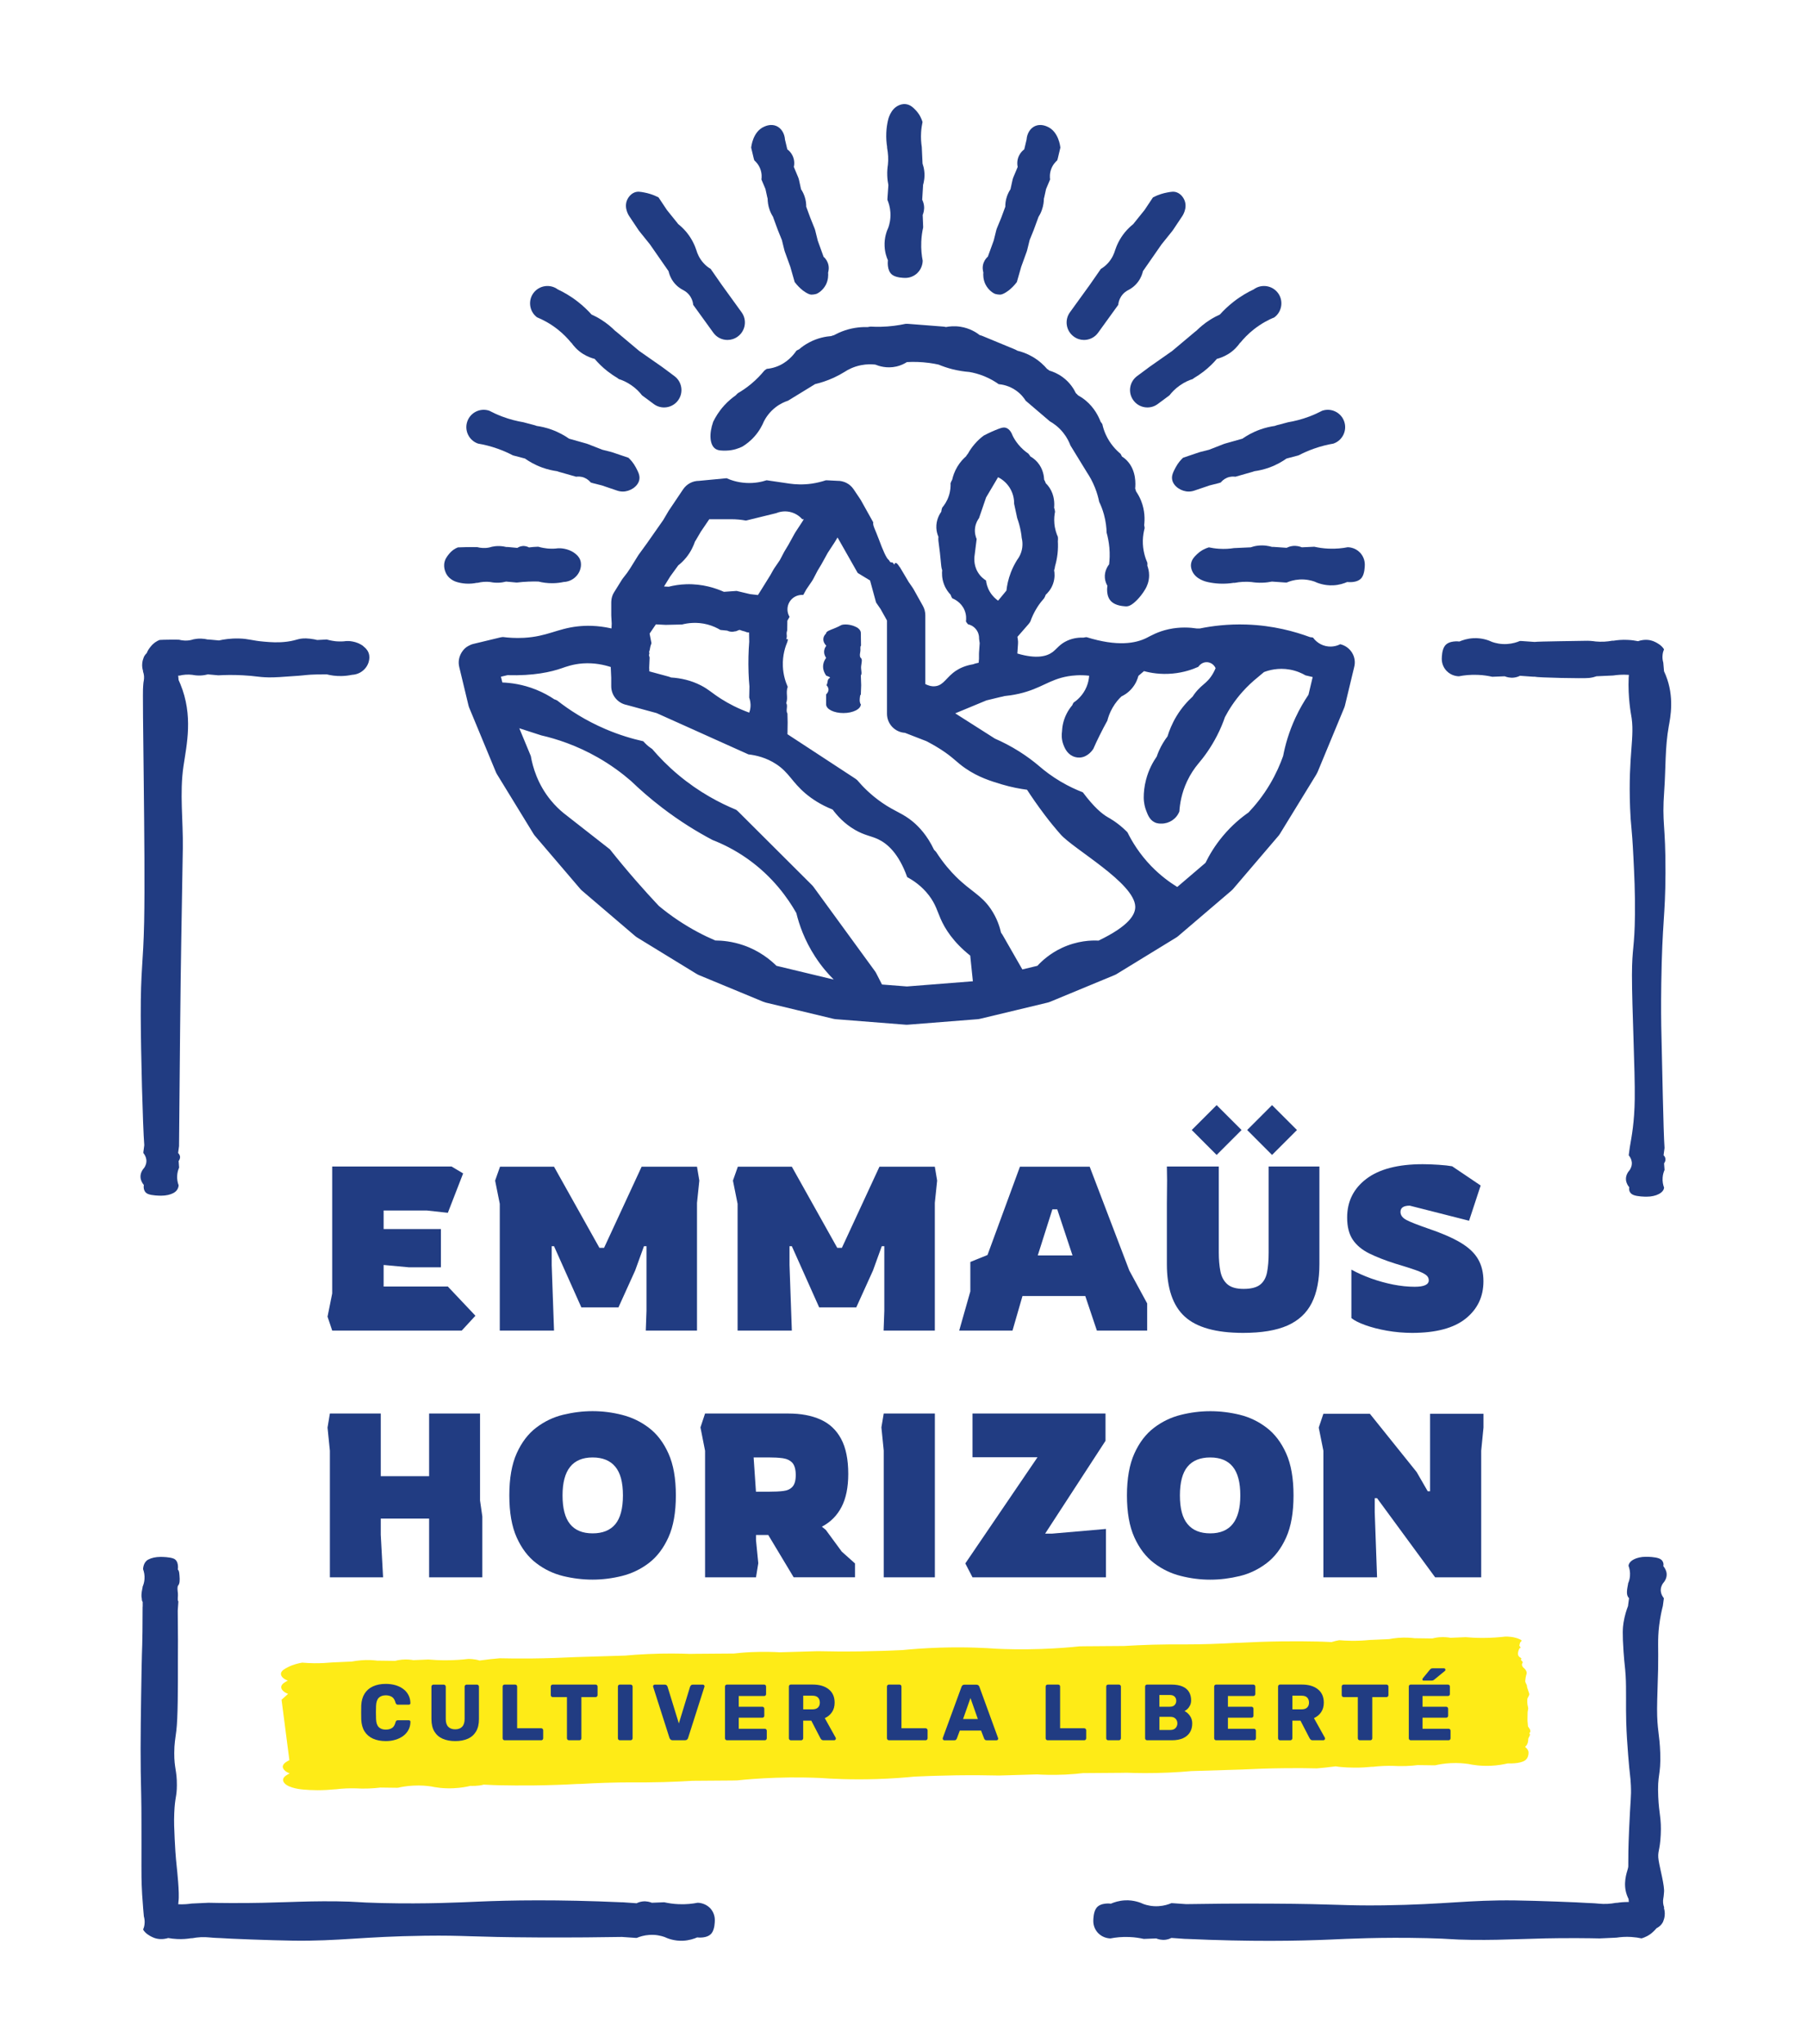
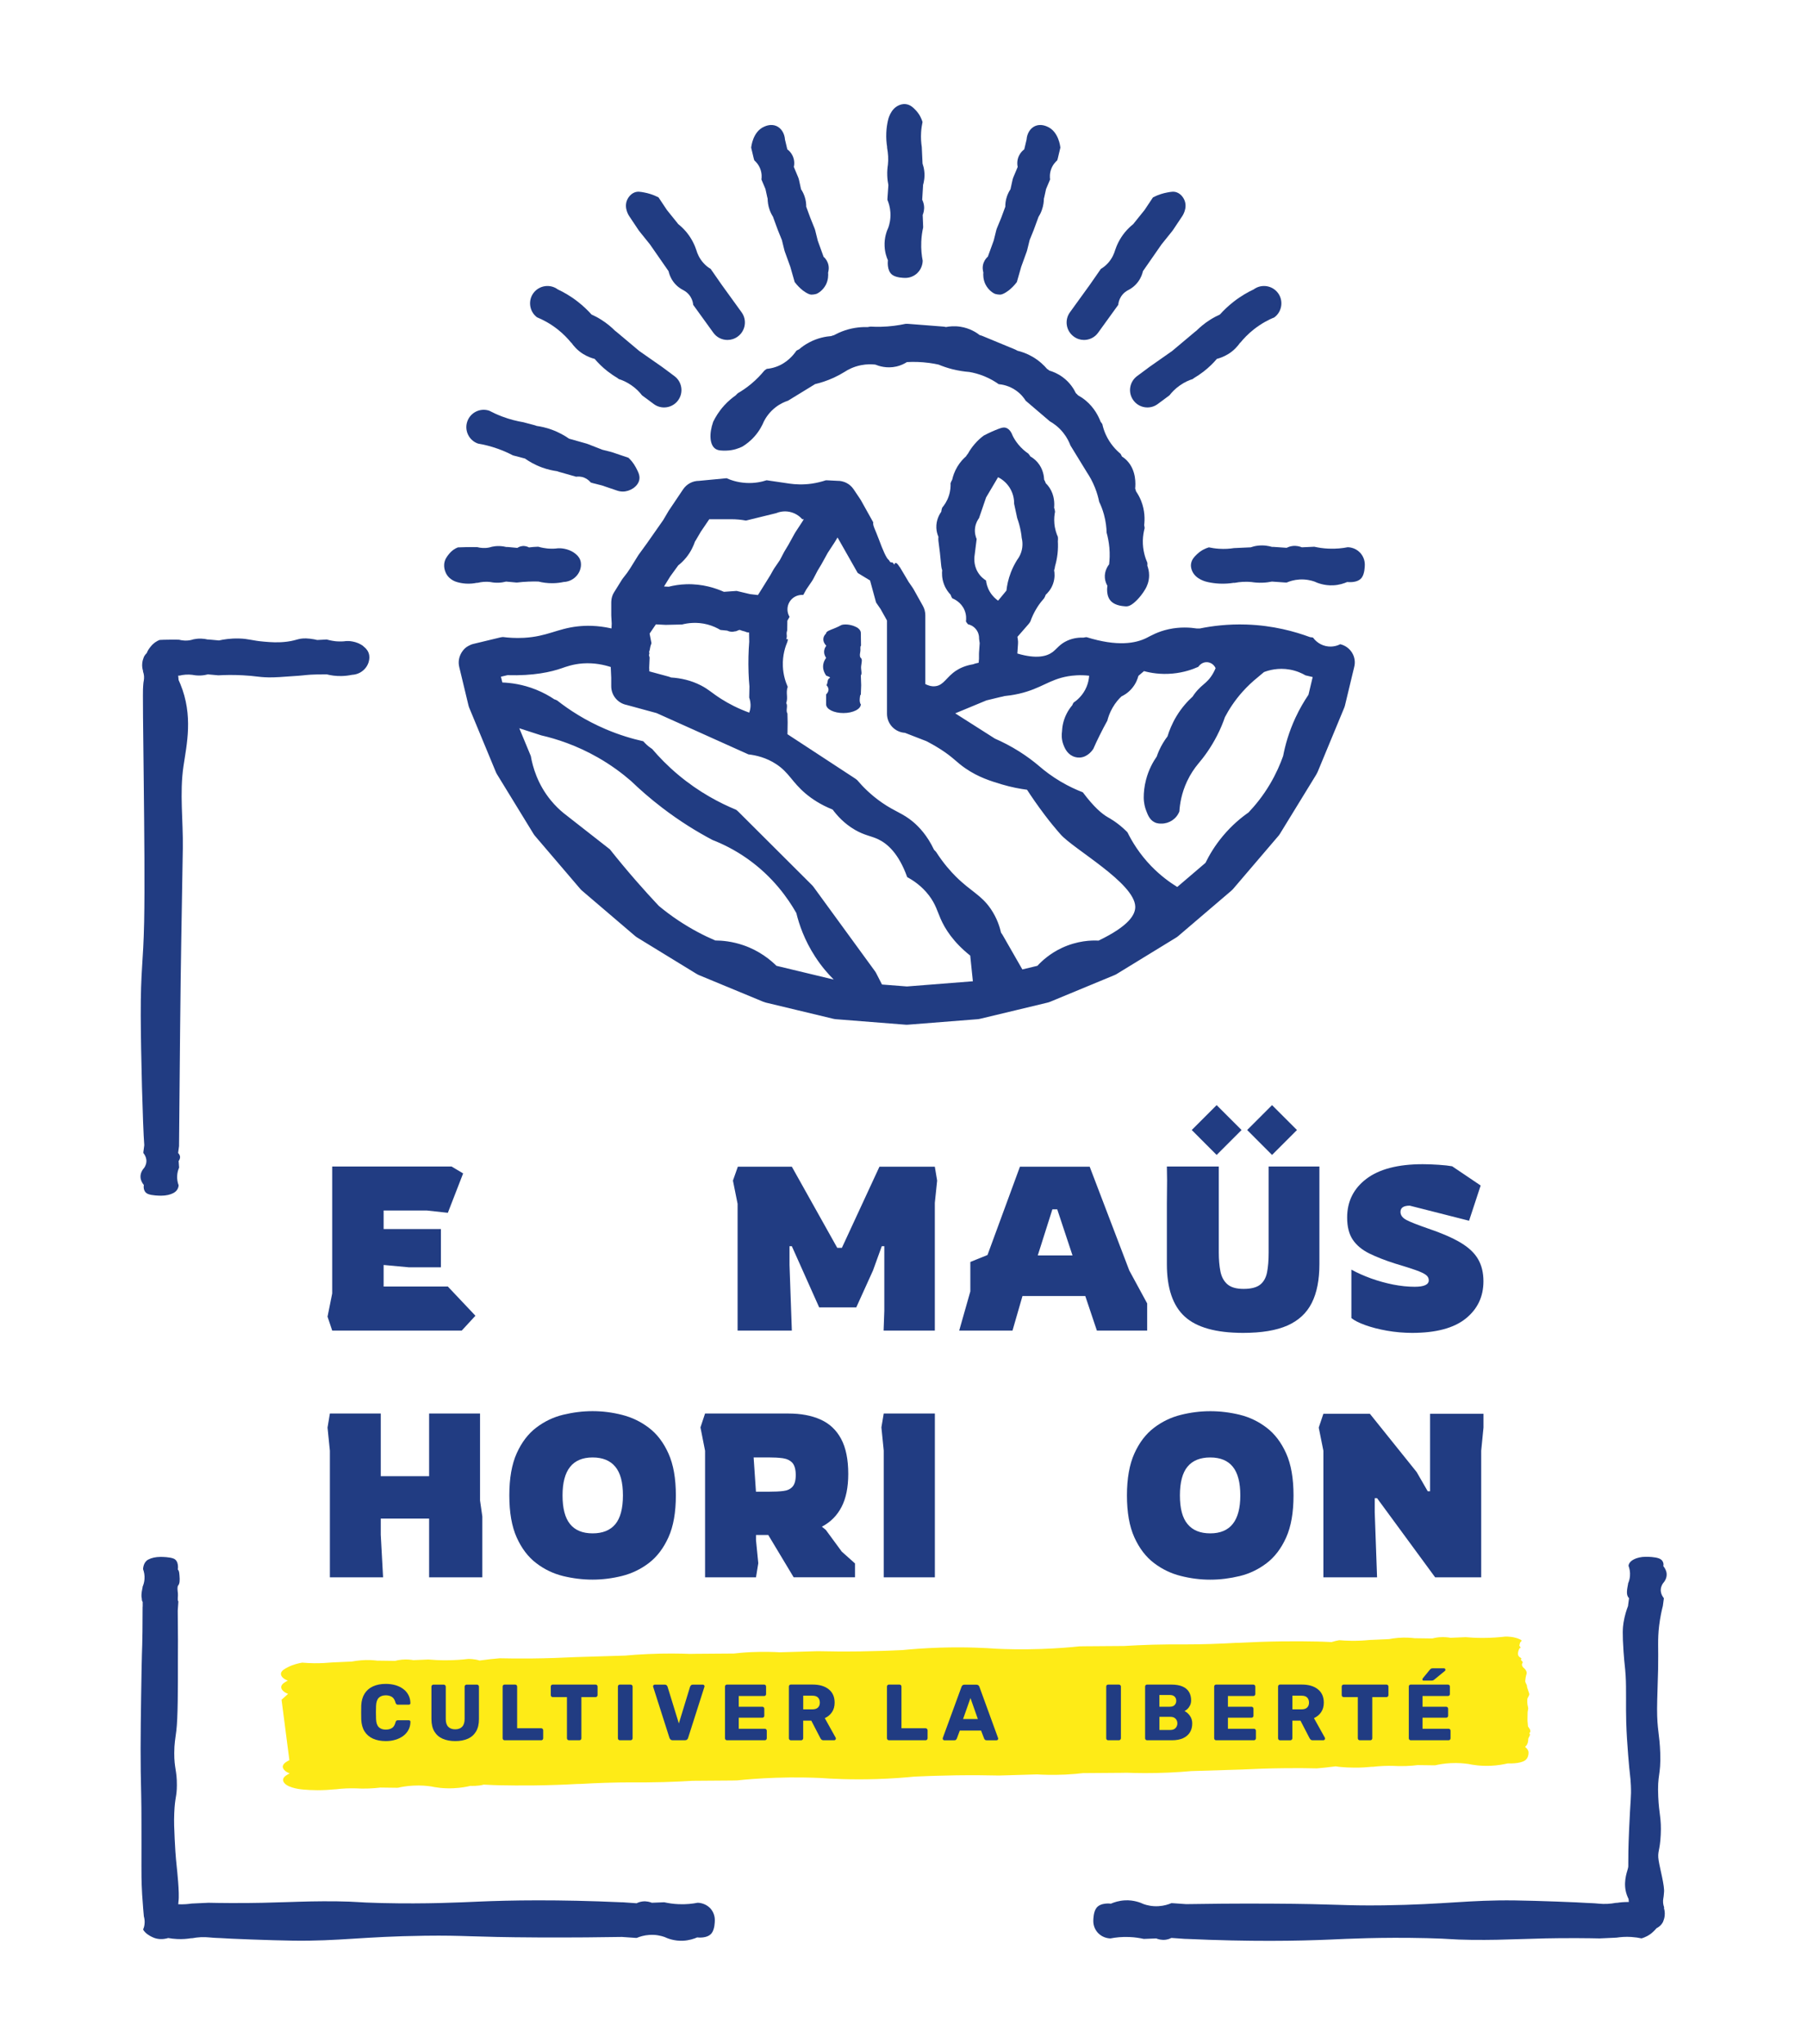
<svg xmlns="http://www.w3.org/2000/svg" id="Calque_2" data-name="Calque 2" viewBox="0 0 435 492">
  <defs>
    <style> .cls-1 { fill: none; } .cls-1, .cls-2, .cls-3 { stroke-width: 0px; } .cls-2 { fill: #213c82; } .cls-3 { fill: #feeb17; } </style>
  </defs>
  <g id="Calque_1-2" data-name="Calque 1">
    <path class="cls-3" d="M69.66,423.74c-.68.35-1.45.78-1.57,1.41-.09.47.22.82.36.98.3.34.77.6,1.28.8-.68.35-1.45.78-1.57,1.41-.09.47.22.82.36.98,1.08,1.2,4.11,1.47,4.55,1.5.95.08,2.08.15,3.36.15,1.58,0,2.95-.09,4.06-.2.06,0,.12-.01.19-.01.06,0,.12,0,.19-.01.69-.09,1.49-.16,2.39-.2.9-.04,1.71-.04,2.41-.02.87.05,1.93.08,3.13.03,1.05-.04,1.98-.12,2.76-.22l3.77.05h.25c.09,0,.17,0,.25-.01.81-.19,2.07-.43,3.66-.51,1.88-.1,3.39.06,4.3.2.97.21,2.9.55,5.39.43,1.78-.08,3.18-.35,4.06-.57.11.01,1.88.08,3.22-.3,1.8.11,3.3.14,3.74.15,2.38.05,5.22.08,8.45.04,3.96-.05,7.42-.18,10.2-.34.16,0,.32,0,.48-.01.16,0,.32-.01.49-.01,1.73-.1,3.75-.2,6.02-.27,2.27-.07,4.31-.1,6.06-.1,2.18.02,4.85.01,7.89-.07,2.64-.08,4.98-.19,6.93-.31l9.48-.07c.21,0,.42,0,.64-.01s.43-.01.65-.02c2.05-.22,5.22-.49,9.21-.63,4.72-.16,8.53-.05,10.8.05,2.44.18,7.28.45,13.54.26,3.82-.12,6.89-.37,9.1-.59,1.08-.05,2.23-.1,3.42-.14.47-.01.99-.03,1.54-.05,1.63-.05,3.32-.09,5.12-.12,3.92-.05,7.38-.02,10.28.05.22-.01.44-.01.67-.02,2.82-.09,5.65-.17,8.47-.25,1.24.08,3.74.18,6.86.04,1.79-.09,3.21-.23,4.18-.35l9.41-.07c.19,0,.38,0,.57-.01s.38-.01.57-.01c2.29.09,5.89.16,10.23-.04,2.08-.09,3.87-.23,5.32-.36.1-.01.21-.01.31-.01,3.92-.12,7.84-.24,11.76-.36,2.96-.15,6.62-.29,10.81-.33,2.75-.03,5.22,0,7.36.05,1.29-.11,2.87-.27,4.51-.49.6.1,1.09.14,1.25.16.95.09,2.08.15,3.36.15,1.58.01,2.95-.09,4.06-.2h.19c.06,0,.13,0,.19-.01.69-.08,1.49-.15,2.39-.19s1.71-.04,2.41-.02c.87.05,1.93.07,3.13.03,1.05-.04,1.98-.12,2.76-.22l3.77.05h.25c.09,0,.17,0,.25-.01.81-.19,2.07-.43,3.66-.51,1.87-.1,3.39.07,4.3.2.97.21,2.9.54,5.39.43,1.78-.08,3.18-.36,4.06-.57.15.01,2.96.13,4.16-.71.85-.59.85-1.64.85-1.88v-.03c-.01-.5-.32-.97-.84-1.35.76-.6.77-1.57.77-1.81v-.03c-.01-.5.76-1.07.24-1.46.76-.6-.31-1.47-.31-1.7v-.03c-.01-.5-.12-1.05-.11-1.55.03-.92.03-1.37.03-1.61v-.03c-.01-.5.23-.84.1-1.33-.24-.93-.18-1.59-.17-1.83v-.03c-.01-.5.6-.96.45-1.45-.33-1.06-.53-1.47-.53-1.7v-.03c-.01-.5-.46-.82-.42-1.32.09-1.22.35-1.6.35-1.84v-.03c-.01-.5-.32-.96-.84-1.35-.21-.26-.44-.65-.2-1.01.28-.43-.3-.57-.34-.83-.04-.28.34-.25-.21-.58-.46-.27-.8-.84-.15-2.19.62-.05-.06-.5-.02-.73,0-.02.09-.29.09-.29-.02-.68.95-.7.05-1.13-1.42-.69-3.17-.68-3.51-.67-1.46.17-3.33.32-5.49.32-1.56,0-2.94-.08-4.09-.18-.09,0-.17,0-.26.01-1.12.05-2.25.09-3.37.14-.49-.09-1.49-.23-2.72-.13-.71.06-1.28.19-1.66.29l-3.74-.05h-.46c-.92-.12-2.35-.23-4.06-.09-.83.07-1.54.18-2.12.29-.04,0-.08,0-.12.01-1.56.07-3.11.14-4.67.21-1.18.12-2.63.21-4.3.19-1.09-.01-2.07-.07-2.93-.14-.53.09-1.19.24-1.86.45-1.66-.09-3.02-.12-3.44-.13-2.38-.05-5.22-.08-8.44-.04-3.96.05-7.42.19-10.2.34-.16,0-.32.01-.48.01s-.32.01-.48.01c-1.73.1-3.75.2-6.02.27-2.27.07-4.31.1-6.06.1-2.18-.02-4.85-.01-7.88.07-2.64.08-4.97.19-6.93.31l-9.48.07c-.21,0-.43,0-.64.01-.22,0-.43.01-.64.01-2.05.22-5.22.49-9.21.63-4.72.16-8.52.05-10.8-.06-2.43-.18-7.28-.45-13.54-.26-3.82.12-6.89.37-9.1.59-1.08.05-2.23.1-3.42.14-.47.01-.99.03-1.54.05-1.63.05-3.32.09-5.12.12-3.92.05-7.38.02-10.28-.05-.23,0-.44.01-.67.02-2.83.08-5.65.17-8.48.25-1.24-.08-3.73-.18-6.85-.04-1.79.08-3.21.23-4.19.34l-9.41.07c-.19,0-.38,0-.57.01s-.38.01-.58.01c-2.29-.09-5.89-.16-10.22.04-2.09.09-3.88.23-5.33.36-.1,0-.21,0-.31.01-3.92.12-7.84.24-11.76.36-2.96.15-6.62.29-10.81.33-2.75.02-5.21,0-7.36-.05-1.38.11-3.09.29-4.85.54-1.22-.38-2.45-.38-2.73-.38-1.46.18-3.33.32-5.49.32-1.56,0-2.94-.08-4.09-.18-.09,0-.17.01-.26.01-1.12.05-2.25.09-3.37.14-.49-.09-1.49-.23-2.72-.12-.71.06-1.28.18-1.66.29l-3.74-.05h-.23c-.08,0-.15,0-.23.01-.91-.12-2.35-.24-4.07-.09-.83.07-1.54.18-2.11.29-.04,0-.09,0-.12.01-1.56.07-3.11.14-4.67.21-1.17.11-2.63.2-4.29.19-1.09-.01-2.07-.07-2.93-.14-.93.16-2.21.47-3.37,1.06-.71.36-1.6.81-1.73,1.49-.09.47.22.83.36.98.3.34.77.6,1.28.8-.68.35-1.45.78-1.57,1.41-.09.47.22.83.36.98.3.34.77.6,1.28.8-.52.47-1.04.94-1.57,1.41l1.88,14.55Z" />
    <g>
      <g>
        <polygon class="cls-2" points="79.97 320.32 78.85 316.97 79.97 311.39 79.97 280.82 108.7 280.82 111.49 282.49 107.81 291.97 102.79 291.42 92.35 291.42 92.35 295.88 106.14 295.88 106.14 305.09 98.43 305.09 92.35 304.53 92.35 309.72 107.81 309.72 114.45 316.75 111.16 320.32 79.97 320.32" />
-         <polygon class="cls-2" points="120.31 320.32 120.31 289.8 119.19 284.22 120.37 280.87 133.37 280.87 144.3 300.4 145.42 300.4 154.46 280.87 167.79 280.87 168.35 284.22 167.79 289.58 167.79 320.32 155.46 320.32 155.63 315.58 155.63 300.01 155.02 300.01 152.9 305.87 148.88 314.74 139.95 314.74 133.37 300.01 132.81 300.01 132.81 304.53 133.37 320.32 120.31 320.32" />
        <polygon class="cls-2" points="177.56 320.32 177.56 289.8 176.44 284.22 177.62 280.87 190.62 280.87 201.55 300.4 202.67 300.4 211.71 280.87 225.04 280.87 225.6 284.22 225.04 289.58 225.04 320.32 212.71 320.32 212.88 315.58 212.88 300.01 212.27 300.01 210.15 305.87 206.13 314.74 197.2 314.74 190.62 300.01 190.06 300.01 190.06 304.53 190.62 320.32 177.56 320.32" />
        <path class="cls-2" d="M249.82,302.24h8.37l-3.68-11.1h-1.17l-3.52,11.1ZM230.91,320.32l2.68-9.43v-7.09l4.13-1.67,7.81-21.26h16.79l9.54,25,4.3,7.92v6.53h-12.11l-2.79-8.31h-15.12l-2.4,8.31h-12.83Z" />
        <path class="cls-2" d="M306.22,278.04l-5.99-6,5.99-5.99,6,5.99-6,6ZM292.88,278.04l-5.99-6,5.99-5.99,6,5.99-6,6ZM299.26,320.88c-6.51,0-11.2-1.31-14.06-3.93-2.87-2.62-4.3-6.84-4.3-12.64v-14.51l.05-5.63-.05-3.35h12.5v20.7c0,1.71.13,3.23.39,4.55.26,1.32.82,2.35,1.67,3.1.86.75,2.16,1.12,3.91,1.12s3.1-.33,3.96-1,1.41-1.65,1.68-2.96c.26-1.3.39-2.9.39-4.8v-20.7h12.22v23.49c0,3.8-.61,6.91-1.84,9.35-1.23,2.44-3.18,4.25-5.86,5.44-2.68,1.18-6.24,1.77-10.66,1.77" />
        <path class="cls-2" d="M339.94,320.88c-2.05,0-4.06-.18-6.06-.53-1.99-.35-3.75-.81-5.27-1.36-1.53-.56-2.62-1.12-3.29-1.68v-11.66c1.41.78,3,1.49,4.74,2.12,1.75.63,3.53,1.12,5.33,1.48,1.8.35,3.52.53,5.16.53,2.27,0,3.4-.52,3.4-1.56,0-.52-.23-.96-.7-1.31-.47-.35-1.28-.73-2.43-1.14-1.15-.41-2.79-.93-4.91-1.56-2.46-.78-4.55-1.6-6.28-2.45-1.73-.86-3.05-1.95-3.96-3.29-.91-1.34-1.37-3.12-1.37-5.36,0-3.87,1.54-6.97,4.63-9.32,3.09-2.34,7.61-3.52,13.56-3.52,1.19,0,2.46.05,3.82.14,1.36.09,2.45.21,3.27.36l6.86,4.63-2.79,8.48-14.28-3.63c-1.49,0-2.23.5-2.23,1.51,0,.78.47,1.42,1.42,1.93.95.5,2.67,1.18,5.16,2.04,3.31,1.12,5.94,2.26,7.9,3.43,1.95,1.17,3.36,2.5,4.21,3.99.86,1.49,1.28,3.26,1.28,5.3,0,3.72-1.43,6.72-4.3,9.01-2.85,2.28-7.15,3.42-12.87,3.42" />
      </g>
      <g>
        <polygon class="cls-2" points="318.58 379.72 318.58 349.25 317.46 343.68 318.58 340.35 329.77 340.35 341.03 354.38 343.7 359.01 344.26 359.01 344.26 340.35 357.12 340.35 357.12 343.68 356.57 349.25 356.57 379.72 345.48 379.72 331.5 360.67 330.94 360.67 330.94 364.02 331.5 379.72 318.58 379.72" />
        <polygon class="cls-2" points="79.41 379.72 79.41 349.25 78.85 343.68 79.41 340.29 91.66 340.29 91.66 355.38 103.3 355.38 103.3 340.29 115.56 340.29 115.56 361.23 116.11 365.07 116.11 379.72 103.3 379.72 103.3 365.58 91.66 365.58 91.66 369.47 92.22 379.72 79.41 379.72" />
        <path class="cls-2" d="M142.66,380.28c-2.38,0-4.75-.29-7.1-.86-2.36-.58-4.51-1.61-6.46-3.1-1.95-1.48-3.52-3.54-4.71-6.18-1.19-2.64-1.78-6.02-1.78-10.14s.59-7.5,1.78-10.14,2.76-4.7,4.71-6.18c1.95-1.48,4.1-2.52,6.46-3.09s4.72-.87,7.1-.87,4.74.3,7.1.9c2.36.6,4.51,1.63,6.46,3.12,1.95,1.48,3.52,3.55,4.7,6.18,1.19,2.64,1.78,6,1.78,10.08s-.59,7.45-1.78,10.08c-1.19,2.64-2.76,4.7-4.7,6.19-1.95,1.49-4.11,2.53-6.46,3.12-2.36.59-4.73.89-7.1.89M142.66,369.14c2.41,0,4.23-.73,5.46-2.2,1.22-1.47,1.84-3.78,1.84-6.94s-.61-5.42-1.84-6.9c-1.23-1.49-3.05-2.23-5.46-2.23-4.83,0-7.24,3.04-7.24,9.13,0,3.12.6,5.42,1.81,6.91s3.01,2.23,5.43,2.23" />
        <path class="cls-2" d="M291.34,339.73c2.38,0,4.75.29,7.1.86,2.36.58,4.51,1.61,6.46,3.1,1.95,1.48,3.52,3.54,4.71,6.18,1.19,2.64,1.78,6.02,1.78,10.14s-.59,7.5-1.78,10.14-2.76,4.7-4.71,6.18c-1.95,1.48-4.1,2.52-6.46,3.09s-4.72.87-7.1.87-4.74-.3-7.1-.9c-2.36-.59-4.51-1.63-6.46-3.12-1.95-1.48-3.52-3.55-4.71-6.18-1.19-2.64-1.78-6-1.78-10.08s.6-7.45,1.78-10.08c1.19-2.64,2.76-4.7,4.71-6.19,1.95-1.49,4.1-2.53,6.46-3.12,2.36-.59,4.72-.89,7.1-.89M291.34,350.87c-2.41,0-4.23.73-5.46,2.2-1.22,1.47-1.84,3.78-1.84,6.94s.61,5.42,1.84,6.9c1.23,1.49,3.05,2.23,5.46,2.23,4.83,0,7.24-3.04,7.24-9.13,0-3.12-.6-5.42-1.81-6.91s-3.01-2.23-5.43-2.23" />
        <path class="cls-2" d="M169.73,379.72v-30.47l-1.11-5.62,1.11-3.34h20.05c3.01,0,5.59.48,7.74,1.45,2.16.96,3.81,2.51,4.96,4.65,1.15,2.14,1.72,4.95,1.72,8.44,0,3.23-.54,5.89-1.62,7.96-1.08,2.08-2.65,3.66-4.73,4.74l.95.78,3.84,5.23,3.18,2.84v3.34h-14.76l-6.12-10.19h-2.95v1.23l.55,5.57-.55,3.4h-12.26ZM181.98,359.11h3.23c1.3,0,2.42-.05,3.37-.17.95-.11,1.68-.45,2.2-1.03.52-.57.78-1.51.78-2.82s-.28-2.35-.83-2.95c-.56-.59-1.33-.95-2.31-1.09-.99-.13-2.13-.19-3.43-.19h-3.57l.56,8.25Z" />
        <polygon class="cls-2" points="212.74 379.72 212.74 349.2 212.18 343.63 212.74 340.29 225.05 340.29 225.05 379.72 212.74 379.72" />
-         <polygon class="cls-2" points="234.11 379.72 232.38 376.38 249.76 350.82 234.11 350.82 234.11 340.29 266.13 340.29 266.13 346.86 251.6 369.2 253.32 369.2 266.24 368.08 266.24 379.72 234.11 379.72" />
      </g>
    </g>
    <g>
      <path class="cls-2" d="M92.88,419.15c-1.2,0-2.23-.2-3.1-.59-.87-.4-1.54-.98-2.02-1.74-.48-.76-.74-1.71-.8-2.85-.01-.52-.02-1.08-.02-1.68s.01-1.18.02-1.72c.05-1.11.32-2.05.8-2.83.49-.78,1.16-1.37,2.03-1.76.87-.4,1.89-.6,3.08-.6.84,0,1.62.11,2.33.31.71.21,1.34.52,1.88.92.54.4.95.89,1.25,1.46.3.57.45,1.21.47,1.92.01.11-.02.21-.1.28-.08.08-.18.12-.3.12h-2.58c-.16,0-.29-.03-.38-.11-.09-.07-.17-.2-.23-.39-.18-.67-.47-1.14-.87-1.38-.4-.25-.9-.38-1.48-.38-.7,0-1.26.2-1.66.58-.41.39-.63,1.03-.67,1.94-.04,1.05-.04,2.12,0,3.22.04.91.26,1.55.67,1.94s.96.58,1.66.58c.59,0,1.08-.12,1.49-.38.41-.25.69-.71.86-1.38.05-.19.12-.32.22-.4.1-.07.23-.1.39-.1h2.58c.12,0,.21.04.3.11.08.08.12.17.1.29-.01.71-.16,1.36-.47,1.92-.3.57-.72,1.05-1.25,1.45-.54.4-1.16.71-1.88.92-.7.22-1.48.33-2.32.33" />
      <path class="cls-2" d="M109.6,419.15c-1.16,0-2.17-.19-3.03-.56-.86-.38-1.53-.96-2-1.74s-.71-1.78-.71-3v-7.81c0-.14.05-.25.14-.34.09-.09.2-.14.34-.14h2.47c.14,0,.26.04.35.14.09.09.15.2.15.34v7.79c0,.83.19,1.45.59,1.87.4.41.96.62,1.68.62s1.27-.21,1.67-.62c.4-.42.6-1.04.6-1.87v-7.79c0-.14.05-.25.14-.34.09-.09.21-.14.34-.14h2.49c.13,0,.24.04.34.14.09.09.14.2.14.34v7.81c0,1.21-.23,2.21-.71,3-.47.78-1.13,1.37-1.99,1.74-.85.37-1.85.56-3,.56" />
      <path class="cls-2" d="M121.48,418.95c-.14,0-.26-.05-.35-.14-.09-.1-.13-.21-.13-.34v-12.44c0-.14.04-.25.13-.35.09-.09.21-.13.35-.13h2.52c.14,0,.26.04.35.13s.14.21.14.35v10.03h5.79c.14,0,.26.05.35.15.09.09.13.21.13.35v1.91c0,.13-.04.24-.13.34s-.21.14-.35.14h-8.8Z" />
      <path class="cls-2" d="M136.96,418.95c-.14,0-.25-.05-.34-.14-.09-.1-.14-.21-.14-.34v-9.91h-3.41c-.14,0-.26-.05-.35-.14-.09-.09-.13-.21-.13-.34v-2.05c0-.14.04-.25.13-.35.09-.09.2-.13.35-.13h10.3c.14,0,.25.04.34.13s.14.21.14.35v2.05c0,.13-.04.24-.14.34-.09.1-.2.14-.34.14h-3.41v9.91c0,.13-.04.24-.13.34s-.21.14-.35.14h-2.52Z" />
      <path class="cls-2" d="M149.23,418.95c-.14,0-.26-.05-.35-.14-.09-.1-.13-.21-.13-.34v-12.44c0-.14.04-.25.13-.35.09-.09.21-.13.35-.13h2.56c.14,0,.26.04.35.13s.15.21.15.35v12.44c0,.13-.05.24-.15.34s-.21.14-.35.14h-2.56Z" />
      <path class="cls-2" d="M161.94,418.95c-.22,0-.39-.06-.51-.17-.13-.12-.22-.25-.27-.4l-3.91-12.25c-.03-.06-.04-.12-.04-.17,0-.1.04-.2.13-.28.08-.08.18-.12.29-.12h2.38c.2,0,.36.05.48.17.11.11.18.23.21.33l2.72,8.84,2.7-8.84c.04-.1.11-.21.22-.33.11-.12.26-.17.47-.17h2.39c.1,0,.2.04.28.12s.12.17.12.28c0,.05-.01.11-.04.17l-3.91,12.25c-.04.15-.12.29-.25.4s-.31.17-.54.17h-2.92Z" />
      <path class="cls-2" d="M175.01,418.95c-.14,0-.26-.05-.35-.14-.09-.1-.13-.21-.13-.34v-12.44c0-.14.04-.25.13-.35.09-.09.21-.13.35-.13h8.93c.14,0,.26.04.35.13s.13.21.13.35v1.8c0,.14-.04.26-.13.34-.09.09-.21.13-.35.13h-6.1v2.58h5.68c.14,0,.25.05.34.15.09.09.13.21.13.35v1.66c0,.13-.04.24-.13.34s-.21.14-.34.14h-5.68v2.66h6.26c.14,0,.26.05.35.14.09.09.14.2.14.35v1.8c0,.13-.04.24-.14.34-.09.1-.21.14-.35.14h-9.09Z" />
      <path class="cls-2" d="M190.39,418.96c-.14,0-.26-.05-.35-.15-.09-.09-.13-.21-.13-.34v-12.44c0-.14.04-.25.13-.35.09-.09.21-.14.35-.14h5.21c1.66,0,2.96.38,3.9,1.14.95.76,1.42,1.83,1.42,3.22,0,.91-.22,1.67-.65,2.3-.43.63-1,1.1-1.72,1.42l2.62,4.71c.04.08.05.15.05.21,0,.1-.04.2-.12.28-.08.09-.17.13-.28.13h-2.55c-.24,0-.42-.06-.54-.18-.11-.12-.2-.24-.25-.34l-2.18-4.21h-1.95v4.25c0,.13-.05.24-.14.34-.1.1-.21.15-.36.15h-2.46ZM193.36,411.51h2.2c.6,0,1.05-.15,1.35-.44.3-.29.45-.69.45-1.19s-.15-.9-.43-1.2c-.29-.31-.74-.46-1.37-.46h-2.2v3.29h0Z" />
      <path class="cls-2" d="M214,418.95c-.14,0-.25-.05-.34-.14-.09-.1-.14-.21-.14-.34v-12.44c0-.14.04-.25.14-.35.09-.09.2-.13.34-.13h2.53c.14,0,.25.04.34.13s.14.21.14.35v10.03h5.8c.14,0,.26.05.35.15.09.09.14.21.14.35v1.91c0,.13-.04.24-.14.34-.09.1-.2.14-.35.14h-8.81Z" />
      <path class="cls-2" d="M227.34,418.96c-.1,0-.2-.04-.28-.12s-.12-.18-.12-.28c0-.07.01-.12.02-.17l4.5-12.29c.04-.14.12-.26.24-.37s.29-.16.51-.16h2.83c.21,0,.38.06.5.16.12.11.2.24.24.37l4.48,12.29s.04.11.04.17c0,.1-.04.19-.12.28-.08.08-.18.12-.3.12h-2.35c-.19,0-.34-.05-.43-.15-.1-.09-.16-.18-.18-.25l-.75-1.95h-5.11l-.73,1.95c-.03.07-.09.16-.17.25-.09.1-.24.15-.46.15h-2.36ZM231.84,413.84h3.56l-1.78-5.05-1.78,5.05Z" />
-       <path class="cls-2" d="M252.2,418.95c-.14,0-.26-.05-.35-.14-.09-.1-.13-.21-.13-.34v-12.44c0-.14.04-.25.13-.35.09-.09.21-.13.35-.13h2.52c.14,0,.26.04.35.13s.13.21.13.35v10.03h5.8c.14,0,.26.05.35.15.09.09.13.21.13.35v1.91c0,.13-.04.24-.13.34s-.21.14-.35.14h-8.8Z" />
      <path class="cls-2" d="M266.78,418.95c-.14,0-.26-.05-.35-.14-.09-.1-.13-.21-.13-.34v-12.44c0-.14.04-.25.13-.35.09-.09.21-.13.35-.13h2.56c.14,0,.26.04.35.13.1.09.15.21.15.35v12.44c0,.13-.05.24-.15.34-.09.1-.21.14-.35.14h-2.56Z" />
      <path class="cls-2" d="M276.14,418.95c-.14,0-.26-.05-.35-.14-.09-.1-.13-.21-.13-.34v-12.44c0-.14.04-.25.13-.35.09-.09.21-.13.35-.13h5.83c1.1,0,2,.15,2.7.46.7.3,1.22.74,1.56,1.31s.51,1.24.51,2.02c0,.46-.09.86-.26,1.21s-.38.64-.63.87c-.24.23-.48.4-.7.5.49.23.92.61,1.29,1.13.37.52.57,1.13.57,1.84,0,.84-.19,1.57-.57,2.17-.38.61-.93,1.07-1.65,1.4-.72.32-1.6.49-2.65.49h-6ZM279.1,410.88h2.49c.52,0,.92-.14,1.18-.41.26-.28.39-.62.39-1.02s-.13-.74-.39-1.01c-.26-.26-.66-.39-1.18-.39h-2.49v2.83ZM279.1,416.47h2.66c.55,0,.96-.16,1.25-.48.28-.32.42-.69.42-1.09,0-.45-.14-.83-.43-1.13-.29-.31-.7-.46-1.23-.46h-2.66v3.16h-.01Z" />
      <path class="cls-2" d="M292.77,418.95c-.14,0-.26-.05-.35-.14-.09-.1-.13-.21-.13-.34v-12.44c0-.14.04-.25.13-.35.09-.09.21-.13.35-.13h8.93c.14,0,.26.04.35.13s.14.21.14.35v1.8c0,.14-.04.26-.14.34-.09.09-.21.13-.35.13h-6.1v2.58h5.68c.14,0,.25.05.34.15.09.09.13.21.13.35v1.66c0,.13-.04.24-.13.34s-.21.14-.34.14h-5.68v2.66h6.25c.14,0,.26.05.35.14.09.09.14.2.14.35v1.8c0,.13-.04.24-.14.34-.09.1-.21.14-.35.14h-9.08Z" />
      <path class="cls-2" d="M308.15,418.96c-.14,0-.26-.05-.35-.15-.09-.09-.13-.21-.13-.34v-12.44c0-.14.04-.25.13-.35.09-.09.21-.14.35-.14h5.21c1.66,0,2.96.38,3.9,1.14.95.76,1.42,1.83,1.42,3.22,0,.91-.22,1.67-.65,2.3-.43.63-1.01,1.1-1.72,1.42l2.62,4.71c.04.08.05.15.05.21,0,.1-.04.2-.12.28-.08.09-.17.13-.28.13h-2.55c-.24,0-.42-.06-.54-.18-.11-.12-.2-.24-.25-.34l-2.18-4.21h-1.95v4.25c0,.13-.05.24-.14.34-.1.1-.21.15-.36.15h-2.46ZM311.12,411.51h2.2c.6,0,1.05-.15,1.35-.44s.45-.69.45-1.19-.15-.9-.43-1.2c-.29-.31-.74-.46-1.37-.46h-2.2v3.29Z" />
      <path class="cls-2" d="M327.35,418.95c-.14,0-.25-.05-.35-.14-.09-.1-.13-.21-.13-.34v-9.91h-3.41c-.14,0-.25-.05-.34-.14-.09-.09-.13-.21-.13-.34v-2.05c0-.14.04-.25.13-.35.09-.09.2-.13.34-.13h10.3c.14,0,.25.04.34.13s.14.21.14.35v2.05c0,.13-.05.24-.14.34s-.2.14-.34.14h-3.41v9.91c0,.13-.04.24-.13.34s-.21.14-.35.14h-2.52Z" />
      <path class="cls-2" d="M339.62,418.95c-.14,0-.25-.05-.35-.14-.09-.1-.13-.21-.13-.34v-12.44c0-.14.04-.25.13-.35.09-.09.21-.13.35-.13h8.93c.14,0,.26.04.35.13.09.09.13.21.13.35v1.8c0,.14-.04.26-.13.34-.09.09-.21.13-.35.13h-6.1v2.58h5.68c.14,0,.25.05.35.15.09.09.13.21.13.35v1.66c0,.13-.04.24-.13.34s-.21.14-.35.14h-5.68v2.66h6.26c.14,0,.26.05.35.14.09.09.13.21.13.35v1.8c0,.13-.05.24-.13.34-.09.1-.21.14-.35.14h-9.09ZM342.73,404.6c-.2,0-.31-.1-.31-.31,0-.1.03-.18.09-.25l1.68-2.05c.13-.15.24-.25.33-.29s.21-.07.38-.07h2.68c.25,0,.37.12.37.38,0,.09-.03.16-.1.23l-2.54,2.08c-.11.09-.21.16-.31.2-.1.05-.24.07-.42.07h-1.85Z" />
    </g>
    <g>
      <path class="cls-2" d="M260.95,81.84c1.3,0,2.58-.6,3.39-1.73l4.82-6.67s.03-.04.04-.06c.03-.4.16-1.15.64-1.93.62-1,1.48-1.48,1.85-1.66.52-.27,1.44-.84,2.24-1.9.78-1.03,1.08-2.03,1.21-2.61.02-.02.04-.05.05-.08.02-.02.04-.05.06-.08l4.37-6.29,2.54-3.16c.08-.1.15-.2.22-.3l2.15-3.22c.1-.14,1.42-2.02.6-3.97-.15-.35-.65-1.38-1.77-1.84-.75-.3-1.39-.19-2.43.01-.8.15-2,.46-3.37,1.16-.68,1.02-1.36,2.04-2.04,3.06l-2.51,3.12c-.06.08-.12.16-.18.24-.63.5-1.33,1.15-2.03,1.99-1.31,1.6-2,3.21-2.37,4.34-.21.72-.67,1.93-1.71,3.08-.61.67-1.23,1.12-1.73,1.41-.02.03-.04.05-.05.08-.02.03-.03.05-.05.08l-2.53,3.64-4.8,6.64c-1.35,1.87-.93,4.48.94,5.84.75.55,1.6.81,2.45.81" />
-       <path class="cls-2" d="M306.88,102.54c-1.01.14-2.22.4-3.54.87-1.81.65-3.24,1.49-4.26,2.2-1.39.39-2.78.79-4.18,1.18-.13.04-.25.08-.38.13l-3.45,1.35-2.09.53c-.11.03-.21.06-.31.09l-3.87,1.31c-.5.46-1.21,1.23-1.8,2.35-.57,1.09-1.02,1.95-.82,2.95.33,1.66,2.27,2.84,3.96,2.84.44,0,.9-.07,1.34-.22l3.72-1.26,2.18-.55c.17-.04.34-.1.5-.16.22-.27.7-.79,1.5-1.13.88-.37,1.66-.3,2.01-.25,1.4-.4,2.79-.79,4.18-1.19.14-.04.27-.09.4-.14,1.02-.14,2.26-.4,3.64-.9,1.75-.64,3.12-1.46,4.1-2.15.89-.23,1.78-.47,2.66-.7.09-.03.18-.05.27-.08,1.03-.54,2.24-1.09,3.62-1.58,1.74-.62,3.35-1,4.72-1.23,2.18-.73,3.36-3.13,2.62-5.3-.74-2.19-3.11-3.36-5.3-2.62-.91.48-1.95.96-3.11,1.4-1.88.71-3.61,1.12-5.09,1.37-.92.24-1.84.48-2.76.73-.16.05-.31.1-.46.16" />
      <path class="cls-2" d="M276.68,88.35s-.06.05-.09.07l-2.87,2.13c-1.85,1.38-2.24,4-.86,5.85.82,1.11,2.08,1.69,3.36,1.69.87,0,1.74-.27,2.49-.83l2.82-2.09c.52-.68,1.34-1.58,2.54-2.41,1.16-.81,2.26-1.26,3.06-1.51.05-.03.09-.07.14-.11.04-.03.09-.07.14-.11.74-.44,1.54-.97,2.37-1.61,1.32-1.03,2.36-2.08,3.15-3.02.72-.18,1.71-.53,2.77-1.18,1.43-.89,2.31-1.97,2.8-2.67.02,0,.04-.03.06-.04.02-.02.04-.03.05-.04.78-.96,1.84-2.08,3.22-3.17,1.83-1.44,3.6-2.35,4.96-2.91,1.84-1.37,2.23-4.01.86-5.85-1.38-1.85-4-2.24-5.85-.87-1.39.65-3.08,1.6-4.82,2.96-1.36,1.06-2.45,2.13-3.31,3.09-.71.32-1.48.71-2.29,1.22-1.42.89-2.54,1.86-3.39,2.7-.05.04-.11.08-.16.12-.05.04-.1.08-.16.12l-5.5,4.62-5.49,3.85Z" />
      <path class="cls-2" d="M239.61,70.77c.2.06.41.09.41.09,0,0,.38.07.75.07.83-.01,2.18-1.11,2.18-1.11.5-.41,1.17-1.03,1.84-1.92.35-1.23.7-2.46,1.05-3.68l1.33-3.67c.05-.14.09-.28.12-.42l.58-2.35.91-2.25s.03-.08.05-.12l1.07-2.92c.03-.09.06-.17.09-.25.28-.44.57-.99.81-1.66.4-1.11.49-2.09.5-2.79.02-.05.03-.09.04-.14s.03-.09.04-.14l.44-2,.91-2.16c.02-.05.04-.11.06-.16-.07-.45-.14-1.41.27-2.51.41-1.09,1.09-1.76,1.43-2.05.03-.08.05-.16.08-.24.02-.08.05-.16.07-.24l.62-2.6c-.02-.26-.39-3.84-3.09-5.04-.4-.18-1.67-.74-2.98-.17-1.18.52-1.96,1.78-2.06,3.26-.18.78-.37,1.57-.56,2.35-.32.24-.86.71-1.25,1.5-.6,1.21-.41,2.36-.33,2.74-.34.81-.68,1.62-1.02,2.43-.1.23-.17.47-.23.72l-.49,2.23c-.28.41-.59.98-.84,1.69-.35,1.01-.41,1.9-.4,2.5-.34.92-.67,1.83-1.01,2.74l-1,2.42c-.07.18-.14.37-.18.56l-.6,2.42-1.31,3.6c-.03.09-.06.18-.09.27-.26.23-.74.71-1.03,1.48-.4,1.07-.16,2.02-.07,2.34-.05.59-.06,1.67.49,2.83.74,1.5,1.98,2.23,2.4,2.35" />
      <path class="cls-2" d="M192.36,84.1c-.11.05-.22.1-.33.15-.11.05-.21.11-.31.18-.67.98-2.25,2.98-4.98,3.91-.78.27-1.51.4-2.15.46-.1.06-.21.13-.3.2-.1.07-.2.14-.29.22-.8.98-1.85,2.1-3.18,3.21-1.13.94-2.22,1.66-3.18,2.22-.09.08-.18.16-.27.25s-.17.17-.25.27c-.82.57-1.8,1.37-2.77,2.43-1.3,1.43-2.13,2.84-2.66,3.93-1.03,2.92-.84,5.56.51,6.5.69.48,1.62.46,2.58.45,1.75-.03,3.12-.57,3.92-.96.81-.49,1.91-1.28,2.97-2.49,1.18-1.34,1.85-2.68,2.23-3.6.42-.82,1.28-2.2,2.83-3.4,1.12-.86,2.2-1.31,2.98-1.57,2.17-1.33,4.34-2.66,6.51-3.99,1.31-.31,2.85-.79,4.51-1.55.95-.44,1.8-.91,2.55-1.37.81-.54,2.18-1.28,4.02-1.64,1.38-.27,2.56-.23,3.41-.14.8.33,2.75,1,5.1.46,1.08-.25,1.93-.69,2.51-1.06,1.56-.09,3.36-.06,5.34.2.8.11,1.56.24,2.27.4.95.39,2.06.79,3.33,1.11,1.53.38,2.92.58,4.1.67,1,.17,2.26.48,3.65,1.05,1.42.59,2.56,1.28,3.4,1.88.83.08,2.54.35,4.24,1.57,1.16.83,1.87,1.78,2.27,2.42,1.94,1.65,3.87,3.31,5.81,4.96.82.46,2.08,1.31,3.22,2.74.92,1.15,1.44,2.27,1.74,3.07,1.33,2.17,2.66,4.34,3.99,6.51.63.94,1.33,2.17,1.92,3.66.5,1.26.81,2.41,1.01,3.4.41.84.82,1.86,1.15,3.07.46,1.68.61,3.18.64,4.36.28.99.53,2.2.66,3.6.14,1.55.07,2.91-.06,4.01-.25.33-1.18,1.59-1.02,3.31.08.83.38,1.47.61,1.85-.03.18-.44,2.55,1,3.85,1.02.93,2.67,1.06,3.23,1.1.16,0,.24.02.37.02.43-.02,1.22-.17,2.64-1.66.55-.57,1.26-1.42,1.94-2.59.31-.55.86-1.7.86-3.22,0-.99-.23-1.78-.42-2.3.01-.12.01-.24.01-.36s0-.24-.01-.36c-.49-1.12-1.14-3-1.09-5.37.03-1.16.22-2.17.43-2.97-.01-.12-.02-.24-.04-.36-.02-.12-.05-.24-.07-.36.15-1.28.22-3.49-.75-5.9-.36-.89-.79-1.63-1.2-2.23-.03-.12-.06-.23-.1-.35-.04-.11-.08-.23-.12-.34.1-.95.32-4.29-1.91-6.66-.41-.44-.85-.79-1.29-1.07-.05-.11-.1-.22-.15-.33s-.11-.21-.18-.31c-1.03-.86-2.52-2.36-3.55-4.64-.41-.9-.66-1.75-.82-2.49-.06-.1-.13-.21-.2-.3-.07-.1-.15-.19-.22-.29-.5-1.31-1.53-3.39-3.6-5.11-.63-.52-1.26-.93-1.84-1.25-.08-.09-.16-.18-.25-.27-.08-.09-.17-.17-.27-.25-.42-.88-1.34-2.5-3.15-3.83-1.21-.9-2.39-1.35-3.21-1.59-.09-.08-.19-.15-.28-.22-.1-.07-.2-.14-.3-.2-.7-.82-1.85-1.97-3.52-2.93-1.38-.8-2.66-1.21-3.61-1.44-.1-.07-.21-.12-.31-.18-.11-.06-.22-.11-.33-.15l-7.73-3.2c-.22-.09-.45-.17-.69-.22-.78-.61-2.38-1.67-4.66-2.02-1.43-.22-2.64-.09-3.47.07-.12-.03-.24-.05-.35-.07-.12-.02-.24-.03-.36-.04l-8.34-.65c-.24-.02-.48-.02-.72,0-1.71.37-3.7.65-5.92.7-.84.02-1.65,0-2.42-.04-.12.01-.24.03-.36.04-.12.02-.24.04-.35.07-1.38-.04-3.32.07-5.48.79-1.03.34-1.92.76-2.65,1.16-.12.03-.23.06-.35.1-.11.04-.23.08-.34.12-1.27.1-3.21.42-5.28,1.52-1.01.53-1.82,1.12-2.45,1.67" />
      <path class="cls-2" d="M322.65,155.08c-.36.19-1.76.86-3.54.44-1.82-.42-2.79-1.7-3.02-2.02-.11-.03-.23-.05-.35-.07s-.24-.03-.36-.04c-3.61-1.34-8.88-2.83-15.37-3.04-4.39-.14-8.2.34-11.18.95-.12,0-.24,0-.36,0s-.24,0-.36,0c-1.61-.25-4.02-.42-6.78.18-2.65.58-4.33,1.6-5.33,2.1-2.61,1.29-6.95,2.14-14.44-.19-.12,0-.24.02-.36.04-.12.02-.24.04-.36.07-.97-.03-2.4.05-3.9.73-1.83.82-2.5,1.96-3.55,2.75-1.35,1-3.77,1.74-8.48.35.06-.78.11-1.56.16-2.35.03-.34.01-.68-.04-1.02l-.1-.65,2.61-2.99c.19-.21.35-.44.5-.69.34-.99.87-2.2,1.69-3.48.54-.84,1.1-1.54,1.62-2.12.07-.12.15-.26.22-.42.07-.14.12-.29.17-.43.43-.39,1.27-1.25,1.76-2.63.51-1.45.37-2.69.26-3.26.05-.15.1-.3.14-.48.04-.17.06-.33.08-.5.24-.82.47-1.83.6-2.97.13-1.16.13-2.2.08-3.07.01-.12.02-.24.03-.37.01-.22,0-.44-.03-.66-.32-.72-.72-1.83-.84-3.22-.1-1.15.02-2.12.16-2.82-.02-.15-.04-.32-.08-.5-.04-.16-.08-.33-.14-.48.09-.94.12-2.96-1.12-4.82-.28-.42-.59-.78-.89-1.07-.05-.14-.1-.28-.17-.43-.07-.14-.14-.28-.22-.42-.03-.72-.21-2.59-1.62-4.21-.57-.66-1.2-1.1-1.69-1.38-.07-.11-.15-.23-.23-.35-.08-.12-.17-.23-.27-.34-.69-.47-1.59-1.19-2.44-2.24-.61-.75-1.05-1.48-1.35-2.1-.14-.39-.62-1.6-1.66-1.89-.52-.14-.97,0-1.81.31-.89.34-2.09.85-3.47,1.58-.64.47-1.4,1.12-2.15,1.99-.74.85-1.27,1.66-1.64,2.34-.09.1-.18.21-.27.34-.08.11-.16.23-.23.35-.58.51-1.37,1.31-2.06,2.46-.73,1.22-1.08,2.36-1.25,3.14-.07.12-.15.27-.22.42-.07.14-.12.29-.17.43.03.69,0,1.77-.41,3.01-.44,1.37-1.15,2.33-1.61,2.88-.05.14-.1.3-.14.48-.04.16-.07.33-.08.49-.37.52-1.26,1.95-1.18,3.89.04.91.28,1.65.5,2.15-.02.16-.03.33-.03.51,0,.17.01.35.03.51.13.93.25,1.88.36,2.85.12,1.09.23,2.15.32,3.19.02.15.04.31.08.5.04.16.08.32.14.48-.07.67-.11,1.93.43,3.37.46,1.23,1.14,2.06,1.59,2.52.05.14.1.28.17.44.07.14.14.28.22.42.38.16,2.16.91,2.97,2.87.48,1.15.41,2.2.34,2.72.07.11.14.23.23.35.08.12.17.23.27.33.28.06,1.15.29,1.85,1.11.67.78.78,1.64.8,1.93,0,.12,0,.25.01.37s.02.25.04.38l.11.75-.16,2.28c-.01.12-.01.24-.01.37v1.11s-.08.96-.08.96l-.64.15c-.23.05-.46.13-.69.22-1.99.32-3.31,1.01-4.13,1.55-2.29,1.52-2.9,3.41-4.84,3.71-1.05.17-1.98-.21-2.54-.5v-16.57c0-.78-.2-1.56-.58-2.24l-2.24-4.01c-.07-.13-.15-.25-.23-.37l-.96-1.39-2.06-3.47s-.03-.07-.05-.07c-.11-.02-.99-1.84-1.36-.6-.65-1.19-.65.05-1.29-1.13-.58-.34-1.46-2.4-2.42-5.01-.82-2.23-1.53-3.37-1.34-4.06-.98-1.76-1.97-3.52-2.95-5.29-.06-.11-.13-.22-.2-.32l-1.58-2.36s-.03-.04-.05-.06c-.08-.11-.17-.22-.26-.34-.02-.03-.05-.06-.07-.09-.11-.13-.24-.25-.37-.37-.03-.02-.06-.05-.08-.07-.11-.09-.22-.17-.33-.26-.04-.03-.08-.05-.12-.08-.12-.08-.24-.15-.36-.21-.03-.02-.07-.04-.1-.06-.31-.16-.64-.28-.99-.36-.06-.02-.12-.03-.18-.04-.11-.02-.22-.04-.33-.06-.07,0-.15-.02-.22-.02-.04,0-.08,0-.12,0l-2.76-.14c-.12,0-.24,0-.36,0-.94.31-2.07.61-3.37.8-2.12.3-3.95.19-5.33,0-1.81-.27-3.63-.53-5.44-.8-.05,0-.1,0-.15,0-1.04.34-2.76.76-4.9.63-2.07-.11-3.69-.69-4.69-1.13-2.21.21-4.42.42-6.64.63-1.54,0-2.97.77-3.83,2.05l-3.46,5.15c-.05.08-.1.15-.14.23l-1.18,2.01-3.9,5.57-1.96,2.7c-.06.09-.13.18-.19.28l-1.86,3-.78,1.16-.99,1.28c-.1.12-.18.25-.27.38l-1.86,2.99s-.02.05-.04.07c-.08.12-.15.25-.21.38-.02.04-.04.07-.05.1-.15.33-.25.67-.32,1.03-.01.05-.01.1-.02.14-.02.12-.04.25-.04.38-.01.06-.01.12-.01.18,0,.04-.01.09-.01.13v3.13c0,.09,0,.17.01.25l.1,1.79-.05,1.15c-3.51-.79-6.3-.7-8.16-.49-4.94.55-7.33,2.44-12.92,2.75-2.15.12-3.92-.05-5.04-.19-.12,0-.24.02-.36.04-.12.02-.24.04-.35.07l-6.39,1.54c-.44.1-.85.27-1.22.49-.02,0-.04.02-.07.03-.1.06-.2.13-.29.19-.03.02-.06.04-.09.05-.07.05-.13.11-.2.16-.05.04-.1.08-.15.12-.04.03-.06.06-.1.1-.07.07-.15.14-.22.22h0c-.1.12-.19.23-.28.35-.01,0-.02.02-.02.03-.08.11-.16.22-.23.34-.01.02-.02.03-.03.05-.14.24-.26.49-.36.75-.01.02-.02.05-.03.08-.04.11-.08.23-.11.34-.02.09-.04.18-.06.27-.01.06-.03.11-.04.17-.1.59-.08,1.21.07,1.83h0l2.2,9.16c.05.24.13.47.22.69l6.38,15.4c.09.22.2.44.33.64l8.71,14.22c.12.21.27.4.42.58l10.83,12.68c.16.19.33.36.51.51l12.68,10.83c.18.16.38.3.59.43l14.22,8.71c.21.12.42.24.64.33l15.4,6.38c.23.09.46.17.69.23l16.21,3.89c.23.06.47.09.71.11l16.62,1.31c.12.01.24.02.36.02s.24-.01.36-.02l16.62-1.31c.24-.02.48-.05.71-.11l8.97-2.15h0l7.24-1.74c.23-.06.47-.13.69-.23l15.4-6.38c.22-.09.44-.2.64-.33l14.22-8.71c.2-.12.4-.27.58-.43l12.68-10.83c.18-.16.35-.32.51-.51l10.83-12.68c.16-.18.3-.38.42-.58l8.72-14.22c.12-.21.23-.42.33-.64l6.38-15.4c.09-.22.17-.45.22-.69l2.19-9.12c.66-2.45-.86-4.93-3.34-5.53M235.4,137.76c-1.12-1.86-.85-3.76-.75-4.31.15-1.23.31-2.46.46-3.69-.19-.43-.59-1.52-.35-2.88.18-1.04.64-1.77.92-2.15l1.7-4.97,2.85-4.82.04-.05c.57.28,1.83,1.01,2.78,2.51,1.04,1.64,1.09,3.25,1.08,3.88.25,1.15.5,2.3.74,3.45.34.93.65,2.01.87,3.22.1.53.17,1.03.21,1.51.15.62.38,1.94-.11,3.45-.27.83-.66,1.45-.98,1.87-.5.8-1.04,1.79-1.5,2.98-.66,1.69-.95,3.22-1.08,4.41-.66.8-1.32,1.6-1.98,2.4l-.04.05-.04-.05c-.48-.35-1.27-1-1.92-2.08-.67-1.11-.87-2.15-.93-2.74-.5-.31-1.33-.93-1.97-1.99M170.72,125h5.4c1.15,0,2.31.11,3.46.32,2.42-.59,4.85-1.19,7.26-1.78.46-.19,1.69-.63,3.23-.32,1.73.35,2.74,1.42,3.06,1.78h.37s-.37.61-.37.61l-1.67,2.55c-.06.09-.12.19-.17.29l-1.48,2.68-.96,1.6c-.05.09-.1.17-.14.25l-.98,1.87-1.37,2.01c-.08.11-.15.24-.22.36l-.67,1.2-2.01,3.24-1,1.59-1.71-.2c-.06,0-.12,0-.18-.02-1.08-.26-2.17-.51-3.25-.77-.99.07-1.99.14-2.98.21-.03,0-.06,0-.09,0-1.92-.86-5.08-1.94-9.04-1.82-1.6.05-3.01.29-4.19.59-.03,0-.06,0-.1,0s-.07,0-.1,0l-.97-.05,1.5-2.43,1.88-2.59s.03-.04.04-.06c.59-.46,1.27-1.09,1.93-1.9,1.15-1.42,1.76-2.84,2.1-3.84.04-.05.07-.1.1-.15.03-.05.07-.1.1-.16l1.2-2.05,2.02-2.98ZM156.38,156.61s.01-.04.01-.06c.08-.57.22-1.14.44-1.7-.15-.77-.3-1.54-.45-2.32.5-.74,1.01-1.48,1.51-2.22l2.36.12c1.31-.03,2.63-.06,3.94-.09,1.21-.31,3.48-.7,6.14,0,1.28.34,2.32.85,3.09,1.31.55.06,1.1.11,1.65.17.16.08.36.16.6.21.54.12.99.03,1.25-.04.01,0,.03,0,.04,0,.38.02.8-.38,1.18-.33.66.3.99.24,1.64.55l.54.06.04,2.23c-.18,2.27-.25,4.75-.16,7.41.04,1.15.11,2.26.21,3.33-.02.87-.03,1.74-.05,2.62v.09c.18.5.4,1.34.29,2.37-.05.49-.17.91-.29,1.24-2.72-.99-4.95-2.16-6.74-3.3-2.23-1.41-2.97-2.26-4.84-3.23-2.39-1.24-4.87-1.78-7.23-1.93-.11-.05-.22-.09-.34-.13-.11-.04-.23-.08-.35-.11l-4.54-1.23-.04-.89.1-2.37s.01-.07,0-.1c-.05-.16-.11-.33-.16-.62.29-.5-.13-.55.16-1.05M186.92,232.51c-1.4-1.38-4.04-3.61-7.98-4.96-2.69-.92-5.08-1.13-6.75-1.14-2.69-1.15-5.73-2.71-8.91-4.83-1.75-1.16-3.3-2.35-4.69-3.5-1.75-1.86-3.53-3.82-5.32-5.87-2.3-2.63-4.45-5.22-6.46-7.75-3.71-2.91-7.43-5.82-11.14-8.72-.99-.81-2.05-1.82-3.07-3.07-3.22-3.92-4.37-8.1-4.82-10.67-.92-2.23-1.85-4.45-2.77-6.68l5.28,1.71c3.66.84,8.47,2.38,13.61,5.31,3.25,1.85,5.9,3.85,7.99,5.66,2.17,2.09,4.66,4.27,7.51,6.45,4.28,3.28,8.42,5.81,12.11,7.76,2.46.96,5.38,2.38,8.4,4.51,6.22,4.39,9.84,9.65,11.79,13.08.67,2.75,1.95,6.54,4.53,10.5,1.48,2.29,3.06,4.11,4.47,5.52-4.6-1.11-9.2-2.2-13.78-3.31M218.32,237.48l-6-.47-1.35-2.64c-.11-.22-.23-.42-.38-.62l-14.7-20.17c-.14-.2-.3-.38-.47-.55l-17.67-17.62c-.17-.17-.35-.33-.55-.47-3.9-1.61-8.91-4.2-13.94-8.42-2.52-2.11-4.59-4.25-6.27-6.22-.1-.06-.2-.13-.3-.2-.74-.51-1.34-1.08-1.83-1.65-2.64-.59-5.73-1.49-9.05-2.91-4.98-2.12-8.87-4.7-11.7-6.92-.11-.05-.22-.1-.33-.15-.11-.04-.23-.09-.34-.12-1.17-.79-2.64-1.62-4.43-2.34-3.18-1.27-6.05-1.63-8.08-1.71-.11-.46-.22-.92-.34-1.39l1.56-.37c6.29.18,10.46-.75,13.16-1.7.87-.3,2.59-.96,5.01-1.13,2.8-.19,5.15.36,6.72.87-.01.07-.01.13-.01.2,0,.06.01.13.01.2l.1,2.2v2.01c0,2.25,1.61,4.11,3.73,4.52l7.19,1.96c.33.15,7.21,3.24,7.55,3.39.07.03,5.76,2.59,5.93,2.67.02,0,8.62,3.87,8.63,3.88,1.85.21,4.29.78,6.66,2.33,3.14,2.05,3.77,4.29,7.11,7.11,1.44,1.21,3.53,2.66,6.5,3.84,1.05,1.42,2.77,3.38,5.4,4.9,2.36,1.36,3.8,1.42,5.54,2.24,2.19,1.04,4.95,3.36,7.01,9.13,1.51.81,3.55,2.18,5.26,4.43,1.58,2.09,2,3.8,2.78,5.59,1.05,2.4,3.03,5.61,7.13,8.87.21,2.06.43,4.12.64,6.18l-15.88,1.25ZM255.64,228.19c-2.86,1.34-4.79,3.11-5.91,4.32-1.21.29-2.41.58-3.62.87l-4.71-8.22c-.12-.21-.25-.41-.41-.6-.31-1.37-.97-3.53-2.47-5.73-2.31-3.39-4.76-4.18-8.38-7.77-1.23-1.22-2.99-3.16-4.78-5.95-.08-.09-.15-.18-.24-.27-.08-.09-.17-.17-.26-.25-1.64-3.47-3.61-5.52-5.07-6.75-2.47-2.07-4.24-2.39-7.4-4.56-2.85-1.96-4.82-4.04-6.01-5.45-.09-.08-.18-.16-.28-.23-.09-.08-.19-.15-.29-.21-.96-.63-6.39-4.18-7.3-4.78-.16-.1-4.18-2.73-4.2-2.75-.24-.16-4.5-2.95-4.74-3.1.02-.94.03-1.87.04-2.81-.01-.04-.01-.07,0-.09l-.05-2.11c-.47-.67.18-1.82-.29-2.48.49-1.45-.15-2.42.34-3.87v-.1c-.46-1.04-1.06-2.74-1.15-4.91-.11-2.69.62-4.79,1.1-5.91.01-.02.01-.03,0-.03-.04-.06.4-.88-.29-.52.35-1.05-.11-1.14.24-2.19l.03-2.31.53-.93c-.67-1.11-.67-2.5,0-3.61.69-1.13,1.97-1.78,3.29-1.66.02-.03.04-.07.06-.1s.04-.07.06-.1l.62-1.12,1.4-2.06c.1-.15.19-.31.28-.47l1.03-1.98.93-1.55s.05-.06.04-.07l1.48-2.68,1.62-2.48.09-.14.66-1.09,4.72,8.32c.04.08.09.15.14.23.99.6,1.97,1.2,2.96,1.8.48,1.76.96,3.52,1.44,5.27.05.09.11.18.17.27l.92,1.33,1.55,2.77v22.45c0,2.45,1.91,4.44,4.32,4.59l5.2,2.02c.76.39,1.91,1.02,3.26,1.87,3.23,2.06,3.77,3.05,6.07,4.64,3.19,2.2,6.23,3.11,8.74,3.87,2.41.72,4.52,1.09,6.12,1.3,1.01,1.56,2.46,3.69,4.32,6.15,1.28,1.7,2.4,3.02,3.08,3.82,0,0,.34.4.67.77,3.12,3.56,17.77,11.66,17.98,17.36.07,1.91-1.45,4.67-8.83,8.22-1.77-.1-5.12.03-8.82,1.75M314.99,167.25c-1.04,1.54-2.14,3.39-3.14,5.55-1.6,3.45-2.47,6.63-2.96,9.19-.69,1.96-1.7,4.3-3.18,6.8-1.71,2.89-3.57,5.13-5.15,6.8-1.76,1.23-3.98,3.05-6.15,5.64-1.99,2.37-3.32,4.67-4.21,6.49-2.26,1.94-4.53,3.87-6.8,5.81-1.8-1.11-4.04-2.73-6.27-5.03-2.85-2.95-4.63-5.93-5.71-8.12-.06-.06-.15-.15-.25-.26-2.06-2.05-4.04-3.13-4.53-3.41-1.3-.75-3.24-2.32-5.97-5.97-1.58-.61-3.4-1.44-5.33-2.58-2.09-1.24-3.81-2.54-5.17-3.72-1.34-1.14-2.95-2.36-4.84-3.55-2.09-1.32-4.07-2.31-5.81-3.07l-9.57-6.09,7.52-3.12,3.48-.84c.29-.04.57-.11.84-.2.73-.07,2-.22,3.54-.57,5.35-1.24,7.23-3.42,11.79-4.2,1.08-.18,2.83-.38,5.09-.13,0,0,0,0-.01,0h-.01c-.04.7-.19,1.63-.61,2.65-.87,2.13-2.41,3.33-3.15,3.84-.06.1-.12.2-.17.31-.05.11-.1.21-.14.32-.45.52-.95,1.22-1.39,2.1-.83,1.66-1.03,3.21-1.07,4.18-.1.69-.16,1.85.31,3.14.26.69.81,2.17,2.3,2.84.3.14.91.36,1.68.32,1.96-.11,3.09-1.85,3.24-2.08.46-1.05.96-2.13,1.51-3.23.62-1.26,1.25-2.45,1.87-3.57.2-.81.57-1.91,1.25-3.1.71-1.25,1.52-2.15,2.15-2.74.6-.28,1.58-.84,2.48-1.89,1.02-1.18,1.43-2.4,1.6-3.06.39-.33.78-.66,1.17-.99.06-.05.11-.1.17-.15,1.53.42,3.95.87,6.91.59,2.68-.25,4.79-1,6.17-1.62.03-.05.75-1.16,2.06-1.12.91.03,1.74.6,2.1,1.45-.72,1.72-1.61,2.76-2.32,3.4-.65.6-1.69,1.34-2.79,2.82-.19.25-.34.48-.43.63-1.13,1.03-2.59,2.58-3.89,4.73-1.09,1.82-1.75,3.52-2.15,4.84-.69.9-1.43,2.05-2.05,3.45-.21.48-.39.95-.54,1.4-.84,1.2-1.93,3.08-2.58,5.6-.43,1.64-.55,3.1-.55,4.25.01,1.38.31,2.43.55,3.07.4,1.07.86,2.31,2.06,2.9.7.35,1.37.32,1.68.32,1.84,0,3.58-1.11,4.29-2.93.11-1.76.51-4.41,1.87-7.29.81-1.72,1.76-3.08,2.59-4.09,1.48-1.73,3.15-4.01,4.62-6.89.81-1.57,1.42-3.07,1.89-4.44.94-1.78,2.29-3.93,4.24-6.11,1.22-1.36,2.43-2.47,3.54-3.37.54-.45,1.08-.91,1.62-1.36,1.1-.42,3.41-1.11,6.25-.59,1.63.29,2.89.89,3.74,1.38.58.14,1.15.28,1.73.41l-1.01,4.25Z" />
      <path class="cls-2" d="M222.23,54.56v.22c-.22.96-.4,2.11-.45,3.41-.08,1.81.1,3.37.34,4.59-.01.28-.06,1.75-1.25,2.92-.75.74-1.79,1.2-2.93,1.2h-.06c-.41-.01-2.14-.03-3.1-.75-1.35-1.02-1.04-3.37-1.03-3.49-.33-.73-.74-1.91-.8-3.4-.1-2.08.53-3.69.91-4.5.26-.75.58-2.01.49-3.58-.08-1.33-.43-2.38-.72-3.06v-.2c0-.07,0-.14.01-.21l.22-3.15c-.13-.65-.24-1.42-.27-2.3-.04-1.01.05-1.89.16-2.62.06-.58.09-1.26.05-2.01s-.13-1.42-.24-2c0-.05,0-.11-.01-.16v-.16c-.15-.92-.25-2.07-.19-3.39.05-1.07.2-2.02.37-2.8.07-.37.62-2.9,2.66-3.77.26-.11.87-.37,1.64-.28,1.13.12,1.85.87,2.42,1.47.94.98,1.4,2.06,1.63,2.83-.15.71-.28,1.53-.34,2.44-.09,1.39.01,2.61.16,3.59.06,1.3.12,2.6.18,3.91,0,.03,0,.07.01.1.17.48.33,1.08.41,1.77.17,1.44-.08,2.63-.3,3.39v.19c0,.07-.01.13-.01.19l-.19,3.13c.16.32.35.8.43,1.39.14,1.04-.14,1.86-.31,2.27.03.95.07,1.89.11,2.82" />
      <path class="cls-2" d="M316.21,131.63h.22c.96.21,2.11.4,3.41.45,1.81.08,3.37-.1,4.59-.34.28,0,1.75.05,2.92,1.25.74.75,1.2,1.79,1.2,2.93v.06c-.01.41-.03,2.14-.75,3.1-1.02,1.35-3.37,1.04-3.49,1.03-.73.32-1.91.74-3.4.8-2.08.09-3.69-.53-4.5-.91-.75-.26-2.01-.58-3.58-.49-1.33.08-2.38.43-3.06.72h-.21c-.07,0-.14,0-.21,0l-3.15-.22c-.65.13-1.42.24-2.3.27-1.01.04-1.89-.05-2.62-.16-.58-.06-1.26-.09-2.01-.05s-1.42.12-2,.24c-.05,0-.11,0-.16,0h-.16c-.92.15-2.07.25-3.39.19-1.07-.05-2.01-.2-2.8-.37-.37-.08-2.9-.62-3.77-2.67-.11-.26-.37-.87-.28-1.64.12-1.13.88-1.85,1.47-2.42.98-.94,2.06-1.4,2.83-1.63.71.15,1.53.28,2.44.34,1.39.09,2.61,0,3.59-.16,1.3-.06,2.6-.12,3.91-.18.03,0,.07,0,.1,0,.48-.17,1.08-.33,1.77-.41,1.44-.17,2.63.08,3.39.3h.19c.07,0,.13,0,.19,0l3.13.22c.33-.16.8-.35,1.39-.43,1.04-.14,1.86.14,2.28.31.94-.06,1.88-.1,2.82-.13" />
      <path class="cls-2" d="M129.46,131.63h.17c.37.11.77.21,1.21.28.66.12,1.18.16,1.4.17.54.03,1.23.03,2.05-.08.31-.04,2.46-.08,4.14,1.24.37.3.94.75,1.24,1.56s.18,1.53.11,1.88c-.25,1.28-1.07,2.09-1.44,2.4-1.08.92-2.28,1.01-2.67,1.03-.7.15-1.54.27-2.51.29-1.42.03-2.62-.17-3.53-.4-.77-.02-1.59-.02-2.44.02-.93.04-1.81.11-2.64.21h-.16s-.11,0-.16,0l-2.4-.22c-.49.13-1.09.24-1.76.27-.77.04-1.44-.05-2-.16-.44-.06-.96-.09-1.54-.05-.57.04-1.09.13-1.53.24-.04,0-.08,0-.12,0h-.12c-.71.15-1.58.25-2.59.19-.82-.05-1.54-.2-2.14-.37-.28-.08-2.22-.62-2.88-2.66-.09-.26-.28-.87-.22-1.64.1-1.13.67-1.85,1.13-2.42.75-.94,1.57-1.4,2.17-1.63.62-.03,1.26-.05,1.92-.06.94-.02,1.85-.02,2.74,0,.74.19,1.78.32,2.94.07.22-.05.42-.11.62-.17.46-.1,1.06-.18,1.77-.16.65.02,1.2.11,1.64.22h.15s.1,0,.15,0l2.39.22c.24-.16.61-.35,1.06-.42.79-.14,1.42.14,1.74.31.67-.1,1.39-.14,2.11-.17" />
      <path class="cls-2" d="M175.12,81.84c-1.3,0-2.58-.6-3.39-1.73l-4.82-6.67s-.03-.04-.04-.06c-.03-.4-.16-1.15-.64-1.93-.62-1-1.48-1.48-1.85-1.66-.52-.27-1.44-.84-2.24-1.9-.77-1.03-1.07-2.03-1.2-2.61-.02-.02-.04-.05-.05-.08-.02-.02-.04-.05-.06-.08l-4.37-6.29-2.54-3.16c-.08-.1-.15-.2-.22-.3l-2.15-3.22c-.1-.14-1.42-2.02-.6-3.97.15-.35.66-1.38,1.77-1.84.75-.3,1.39-.19,2.43.01.8.15,2,.46,3.37,1.16.68,1.02,1.36,2.04,2.04,3.06l2.51,3.12c.07.08.12.16.18.24.63.5,1.34,1.15,2.03,1.99,1.31,1.6,2,3.21,2.37,4.34.21.72.67,1.93,1.72,3.08.6.67,1.23,1.12,1.73,1.41.02.03.04.05.05.08.02.03.04.05.05.08l2.53,3.64,4.8,6.64c1.35,1.87.93,4.48-.94,5.84-.76.55-1.61.81-2.47.81" />
      <path class="cls-2" d="M129.2,102.54c1.01.14,2.22.4,3.54.87,1.81.65,3.24,1.49,4.26,2.2,1.39.39,2.78.79,4.18,1.18.13.04.26.08.38.13l3.45,1.35,2.09.53c.11.03.21.06.31.09l3.87,1.31c.5.46,1.21,1.23,1.8,2.35.57,1.09,1.02,1.95.82,2.95-.33,1.66-2.27,2.84-3.96,2.84-.44,0-.9-.07-1.34-.22l-3.72-1.26-2.18-.55c-.17-.04-.34-.1-.5-.16-.22-.27-.7-.79-1.5-1.13-.88-.37-1.66-.3-2.01-.25-1.39-.4-2.78-.79-4.18-1.19-.14-.04-.27-.09-.4-.14-1.02-.14-2.26-.4-3.64-.9-1.75-.64-3.12-1.46-4.1-2.15-.89-.23-1.78-.47-2.66-.7-.09-.03-.18-.05-.27-.08-1.03-.54-2.24-1.09-3.62-1.58-1.74-.62-3.35-1-4.72-1.23-2.18-.73-3.36-3.13-2.62-5.3.74-2.19,3.11-3.36,5.3-2.62.91.48,1.95.96,3.11,1.4,1.88.71,3.61,1.12,5.09,1.37.92.24,1.84.48,2.76.73.16.05.31.1.46.16" />
      <path class="cls-2" d="M198.87,169.56v-2.39c.23-.21.66-.71.56-1.35-.07-.38-.29-.68-.48-.87.42-.6.09-1.38.8-1.74.32-.16-.59-.45-.88-.56v-.04c-.47-.68-1.01-1.8-.57-3.14.14-.41.35-.78.57-1.1-.29-.43-.63-1.13-.41-1.99.09-.36.27-.68.45-.93-.33-.35-.94-1.12-.62-2.08.13-.36.35-.66.57-.88v-.02c.01-.47.96-.79,1.85-1.14,1.9-.75,1.6-.89,2.31-.97,1.25-.14,2.51.27,3.19.64,1.03.58,1.03,1.27,1.02,1.45.02.99.03,1.98.04,2.98v.03c-.28.16-.05.83-.18,1.47-.18.9-.07,1.32.14,1.45.4.43.2.9.07,2-.09.81.29,1.82-.07,2.21.03.77.05,1.55.08,2.32v.08l-.08,2.23c-.21.12-.17.33-.25.88-.1.71.09,1.35.25,1.45,0,1.16-1.89,2.11-4.18,2.11-2.31.01-4.18-.93-4.18-2.1" />
      <path class="cls-2" d="M159.4,88.35s.06.05.1.07l2.86,2.13c1.85,1.38,2.24,4,.86,5.85-.82,1.11-2.08,1.69-3.36,1.69-.87,0-1.74-.27-2.49-.83l-2.82-2.09c-.52-.68-1.34-1.58-2.54-2.41-1.16-.81-2.26-1.26-3.06-1.51-.05-.03-.09-.07-.14-.11-.04-.03-.09-.07-.14-.11-.74-.44-1.54-.97-2.37-1.61-1.32-1.03-2.35-2.08-3.15-3.02-.72-.18-1.71-.53-2.77-1.18-1.43-.89-2.31-1.97-2.8-2.67-.02,0-.04-.03-.06-.04-.02-.02-.04-.03-.05-.04-.79-.96-1.84-2.08-3.22-3.17-1.83-1.44-3.6-2.35-4.97-2.91-1.84-1.37-2.23-4.01-.86-5.85,1.38-1.85,4-2.24,5.85-.87,1.39.65,3.08,1.6,4.82,2.96,1.36,1.06,2.45,2.13,3.31,3.09.71.32,1.48.71,2.29,1.22,1.42.89,2.54,1.86,3.38,2.7.05.04.11.08.16.12.05.04.1.08.16.12l5.5,4.62,5.51,3.85Z" />
      <path class="cls-2" d="M196.47,70.77c-.2.06-.41.09-.41.09,0,0-.38.07-.74.07-.83-.01-2.18-1.11-2.18-1.11-.5-.41-1.17-1.03-1.84-1.92-.35-1.23-.7-2.46-1.05-3.68l-1.33-3.67c-.05-.14-.09-.28-.12-.42l-.58-2.35-.91-2.25s-.03-.08-.05-.12l-1.07-2.92c-.03-.09-.06-.17-.08-.25-.28-.44-.57-.99-.82-1.66-.4-1.11-.49-2.09-.5-2.79-.02-.05-.03-.09-.04-.14s-.03-.09-.04-.14l-.44-2-.91-2.16c-.02-.05-.04-.11-.06-.16.07-.45.14-1.41-.27-2.51-.41-1.09-1.08-1.76-1.43-2.05-.03-.08-.05-.16-.08-.24-.02-.08-.05-.16-.07-.24l-.62-2.6c.03-.26.39-3.84,3.1-5.04.4-.18,1.67-.74,2.98-.17,1.18.52,1.96,1.78,2.06,3.26.18.78.37,1.57.56,2.35.32.24.87.71,1.25,1.5.6,1.21.41,2.36.32,2.74.34.81.68,1.62,1.02,2.43.1.23.17.47.23.72l.49,2.23c.28.41.59.98.84,1.69.35,1.01.41,1.9.4,2.5.34.92.67,1.83,1.01,2.74l.99,2.46c.07.18.14.37.18.56l.6,2.42,1.3,3.6c.04.09.07.18.09.27.26.23.74.71,1.03,1.48.4,1.07.16,2.02.07,2.34.05.59.06,1.67-.49,2.83-.73,1.46-1.97,2.19-2.39,2.31" />
    </g>
    <g>
-       <path class="cls-2" d="M401.73,174.8c.38-2.07,1.39-7-.73-12.24-.16-.4-.31-.72-.41-.94,0-.02,0-.04-.01-.05-.06-.69-.12-1.38-.18-2.06-.15-.52-.25-1.16-.16-1.9.05-.48.18-.92.34-1.29-.24-.41-.7-.98-1.63-1.5-.57-.32-1.29-.71-2.42-.78-.77-.04-1.38.09-1.64.15-.21.05-.39.11-.56.17-.72-.15-1.55-.27-2.48-.31-1.32-.07-2.46.04-3.39.19h-.16s-.11,0-.16,0c-.57.11-1.25.2-2,.24-.75.03-1.43,0-2.01-.05-.73-.11-1.61-.2-2.62-.16-.88.03-11.43.14-12.08.27l-3.15-.22c-.07,0-.14,0-.21,0h-.21c-.68.29-1.74.64-3.06.72-1.57.1-2.83-.23-3.58-.49-.81-.38-2.41-1.01-4.5-.91-1.49.07-2.66.48-3.4.8-.12-.02-2.47-.32-3.49,1.03-.72.95-.74,2.69-.75,3.1v.06c0,1.14.46,2.18,1.2,2.93,1.18,1.2,2.64,1.24,2.92,1.25,1.22-.24,2.78-.42,4.59-.34,1.3.05,2.45.24,3.41.45h.22c.94-.04,1.88-.08,2.81-.11.41.17,1.24.44,2.28.31.59-.08,1.07-.26,1.39-.43l3.13.22c.06,0,.12,0,.19,0h.19c.76.23,11.73.47,13.17.3.69-.08,1.29-.24,1.77-.41.03,0,.07,0,.1,0,1.3-.06,2.6-.12,3.91-.18.98-.15,2.2-.25,3.59-.16.06,0,.11,0,.17.02-.01.13-.04.39-.05.67-.21,4.72.57,8.83.57,8.83,1.03,5.42-.73,9.45-.23,22.51.18,4.73.41,4.06.79,11.69.22,4.37.44,8.69.38,14.03-.09,8.11-.7,7.8-.72,14.54-.01,7.61.77,23.11.67,29.8-.08,5.66-.72,8.91-1.2,11.71l-.22,1.66s-.01.08-.01.11v.11c.29.36.64.92.72,1.62.09.83-.23,1.5-.49,1.9-.38.43-1.01,1.28-.91,2.38.07.79.48,1.41.8,1.8-.02.07-.32,1.31,1.03,1.85.95.38,2.69.4,3.1.4h.06c1.14,0,2.18-.24,2.93-.64,1.19-.62,1.24-1.4,1.25-1.55-.24-.64-.42-1.47-.34-2.43.05-.69.23-1.3.45-1.8v-.12s-.05-.66-.11-1.49c.05-.07.44-.56.31-1.2-.08-.4-.32-.64-.43-.74l.22-1.65s.01-.07.01-.1v-.1c-.28-3.58-.58-21.05-.73-26.71-.09-3.37-.13-7.2-.05-12.78.23-15.19.97-15.88,1.01-26.55.05-12.07-.89-11.75-.3-19.9.38-5.2.17-10.44,1.1-15.53Z" />
      <path class="cls-2" d="M87.48,155.57c-1.68-1.32-3.83-1.28-4.14-1.24-.81.11-1.51.11-2.05.08-.23,0-.74-.05-1.4-.17-.43-.08-.84-.18-1.21-.28h-.17c-.72.04-1.44.08-2.15.11-.4-.1-1-.23-1.74-.31-2.72-.3-2.88.38-5.5.71-2.2.28-3.89.14-5.55,0-2.9-.24-3.66-.7-6.05-.76-2.06-.05-3.74.23-4.8.47l-2.39-.22c-.05,0-.1,0-.15,0h-.15c-.43-.11-.99-.2-1.64-.22-.71-.02-1.31.07-1.77.16-.2.07-.4.12-.61.17-1.16.26-2.19.12-2.94-.07-.89-.02-1.8-.02-2.74,0-.65,0-1.29.03-1.91.06-.6.23-1.42.69-2.17,1.63-.32.4-.69.89-.92,1.53-.49.46-.68.91-.72,1.01-.17.42-.32.92-.37,1.48-.07.7.04,1.3.19,1.79v.09s0,.06,0,.09c.11.3.21.66.24,1.06s0,.76-.05,1.07c-.15.75-.12,1.14-.16,1.39-.27,1.74.57,40.36.24,56.73-.21,10.1-.85,11.42-.82,22.55.03,9.01.48,26.46.85,31.22l-.22,1.66s0,.08,0,.11v.11c.29.36.64.92.72,1.62.09.83-.23,1.5-.49,1.9-.38.43-1.01,1.28-.91,2.38.07.79.48,1.41.8,1.8-.02.07-.32,1.63,1.03,2.17.95.38,2.69.4,3.1.4h.06c1.14,0,2.18-.24,2.93-.64,1.19-.62,1.24-1.71,1.25-1.87-.24-.64-.42-1.47-.34-2.43.05-.69.23-1.29.45-1.8v-.12c-.04-.5-.08-.99-.11-1.49.17-.22.44-.66.31-1.2-.08-.31-.26-.56-.43-.74l.22-1.65s0-.07,0-.1v-.1c.14-16.8.36-40,.53-49.04.09-4.74.19-10.67.38-22.52.1-6.57-.8-13.21.16-19.71.76-5.14,2.4-12.15-.77-19.8-.17-.4-.31-.73-.41-.94,0-.02,0-.04,0-.05-.03-.33-.06-.67-.09-1,.02,0,.05,0,.08,0h.12s.08,0,.12,0c.44-.11.95-.2,1.53-.24.58-.03,1.09,0,1.54.05.55.11,1.23.19,2,.16.67-.03,1.27-.14,1.76-.27l2.4.22c.05,0,.11,0,.16,0h.16c1.29-.07,3.26-.13,5.65,0,3.14.15,3.54.44,6.17.5,1.44.04,3.36-.1,7.19-.38,1.84-.13,2.08-.27,4.46-.32,1.03-.02,1.88-.02,2.44-.02.9.23,2.11.43,3.53.4.96-.02,1.81-.14,2.51-.29.38-.02,1.59-.11,2.67-1.03.37-.31,1.19-1.11,1.44-2.4.07-.35.2-1.07-.11-1.88-.31-.8-.87-1.26-1.24-1.55Z" />
    </g>
    <g>
      <path class="cls-2" d="M167.94,458.07c-1.22.24-2.78.42-4.59.34-1.3-.05-2.45-.24-3.41-.45h-.22c-.08,0-1.24.05-2.81.11-.41-.17-1.24-.44-2.27-.31-.6.08-1.07.27-1.39.43l-3.13-.22c-.06,0-.12-.01-.19-.01h-.19c-15.48-.7-26.93-.5-34.74-.16-3.97.17-12.1.6-23.19.34-6.47-.16-5.4-.34-10.64-.41-9.33-.12-13.94.46-25.67.41-2.31-.01-4.2-.04-5.38-.07-.03,0-.07,0-.1.01-1.3.06-2.6.12-3.91.18-.89.14-1.97.22-3.2.17.03-.33.04-.55.06-.71.29-1.88-.39-7.99-.39-7.99-.34-3.07-.45-5.4-.53-7.06-.11-2.41-.19-4.02-.1-6.2.16-3.91.62-3.84.63-6.73.02-3.5-.65-4.06-.63-7.73,0-2.22.26-3.45.5-5.38.38-3.02.39-10.22.38-16.99,0-6.17.05-3.03-.04-11.9l.14-2.01s0-.08,0-.11v-.11c-.29-.36-.02-1.19-.1-1.9-.09-.83-.2-1.53.06-1.92.38-.43.42-1.26.32-2.36-.07-.79-.07-1.12-.4-1.51.02-.07.32-2.07-1.03-2.61-.95-.38-2.69-.4-3.1-.4h-.06c-1.14,0-2.18.24-2.93.64-1.19.62-1.24,2.16-1.25,2.31.24.64.42,1.47.34,2.43-.05.69-.23,1.29-.45,1.8v.12c0,.09-.45,1.77-.2,2.69.05.18-.05.54.22.83v1.13s-.02.07-.02.1v.1c-.02,10.36-.14,8.72-.24,14.53-.16,9.18-.31,17.97-.21,25.05.07,4.62.18,6.79.17,12.27,0,3.47.02,6.95,0,10.42,0,1.2-.02,3.64.17,6.89.08,1.29.16,2.36.23,3.1,0,.02,0,.04,0,.06.06.69.12,1.38.18,2.06.15.52.25,1.16.16,1.9-.05.48-.18.92-.34,1.29.24.41.7.98,1.63,1.5.57.32,1.29.71,2.42.78.77.04,1.38-.09,1.64-.15.12-.03.23-.07.34-.1.64.11,1.36.21,2.14.24,1.32.07,2.46-.04,3.39-.19h.16c.05,0,.11,0,.16-.01.57-.11,1.25-.2,2-.24.75-.03,1.43-.01,2.01.05,1.5.15,2.26.13,2.62.16,2.03.16,12.2.55,17.5.62,11.39.15,16.61-.98,31.77-1.18,10.08-.13,10.53.33,27.22.41,8.62.04,15.67-.04,20.28-.12l3.15.22c.07.01.14.01.21.01h.21c.68-.29,1.74-.64,3.06-.72,1.57-.1,2.83.23,3.58.49.81.38,2.41,1.01,4.5.91,1.49-.07,2.66-.48,3.4-.8.12.02,2.47.32,3.49-1.03.72-.95.75-2.69.75-3.1v-.06c0-1.14-.46-2.18-1.2-2.93-1.21-1.17-2.67-1.22-2.96-1.22Z" />
      <path class="cls-2" d="M400.61,459.24s0-.06-.01-.09c-.11-.3-.21-.66-.24-1.06-.03-.4-.01-.76.05-1.06.14-.75.12-1.13.16-1.39.22-1.48-.97-5.76-1.28-7.73-.36-2.25.31-2.13.5-6.24.19-3.95-.4-4.8-.6-9.11-.26-5.51.66-4.95.48-10.57-.15-4.56-.77-5.49-.76-10.59.01-2.63.17-5.9.25-9.71.1-5.05-.17-6.85.25-10.34.25-2.05.62-3.7.89-4.74l.22-1.66s.01-.08.01-.11v-.11c-.29-.36-.64-.92-.72-1.62-.09-.83.23-1.5.49-1.9.38-.43,1.01-1.28.91-2.38-.07-.79-.48-1.41-.8-1.8.02-.07.32-1.31-1.03-1.85-.95-.38-2.69-.4-3.1-.4h-.06c-1.14,0-2.18.24-2.93.64-1.19.62-1.24,1.4-1.25,1.55.24.64.42,1.47.34,2.43-.05.69-.23,1.3-.45,1.8v.12c.01.09-.45,1.77-.2,2.69.05.18.16.45.43.74l-.22,1.65s-.01.07-.01.1v.1c-.35.88-.81,2.26-1.09,3.99-.2,1.24-.3,2.66,0,7.06.24,3.42.35,3.3.5,5.8.19,3.08.02,7.31.14,11.2.09,2.92.26,5.11.46,7.78.41,5.29.55,4.92.66,7.36.13,2.95-.1,3.08-.42,10.49-.41,9.48-.01,8.56-.33,9.68-.31,1.05-1.17,3.57-.22,6.23.14.4.3.73.41.94,0,.02,0,.04.01.05.02.24.04.47.06.71-1.09-.02-2.05.07-2.85.2h-.16s-.11,0-.16.01c-.57.11-1.25.2-2,.24-.75.03-1.43.01-2.01-.05-1.5-.15-2.26-.13-2.62-.16-2.03-.16-12.2-.55-17.5-.62-11.39-.15-16.61.97-31.77,1.18-10.08.13-10.53-.33-27.22-.41-8.62-.04-15.67.04-20.28.12l-3.15-.22c-.07-.01-.14-.01-.21-.01h-.21c-.68.29-1.74.64-3.06.72-1.57.1-2.83-.23-3.58-.49-.81-.38-2.41-1.01-4.5-.91-1.49.07-2.66.48-3.4.8-.12-.02-2.47-.32-3.49,1.03-.72.95-.74,2.69-.75,3.1v.06c0,1.14.46,2.18,1.2,2.93,1.18,1.19,2.64,1.24,2.92,1.25,1.22-.24,2.78-.42,4.59-.34,1.3.05,2.45.24,3.41.45h.22c.08,0,1.24-.05,2.81-.11.41.17,1.24.44,2.27.31.6-.08,1.07-.27,1.39-.43l3.13.22c.06,0,.12.01.19.01h.19c15.48.7,26.93.5,34.74.16,3.97-.17,12.1-.6,23.19-.34,6.47.16,5.4.34,10.64.41,9.33.12,13.94-.46,25.67-.41,2.31.01,4.2.04,5.38.07.04,0,.07,0,.1-.01,1.3-.06,2.6-.12,3.91-.18.98-.15,2.2-.25,3.59-.16.91.06,1.73.18,2.44.34.77-.23,1.86-.69,2.83-1.63.25-.24.53-.51.77-.82,1.17-.59,1.54-1.46,1.6-1.61.17-.42.33-.92.37-1.48.07-.7-.04-1.3-.19-1.79.06-.02.06-.05.06-.08Z" />
    </g>
    <rect class="cls-1" width="435" height="492" />
  </g>
</svg>